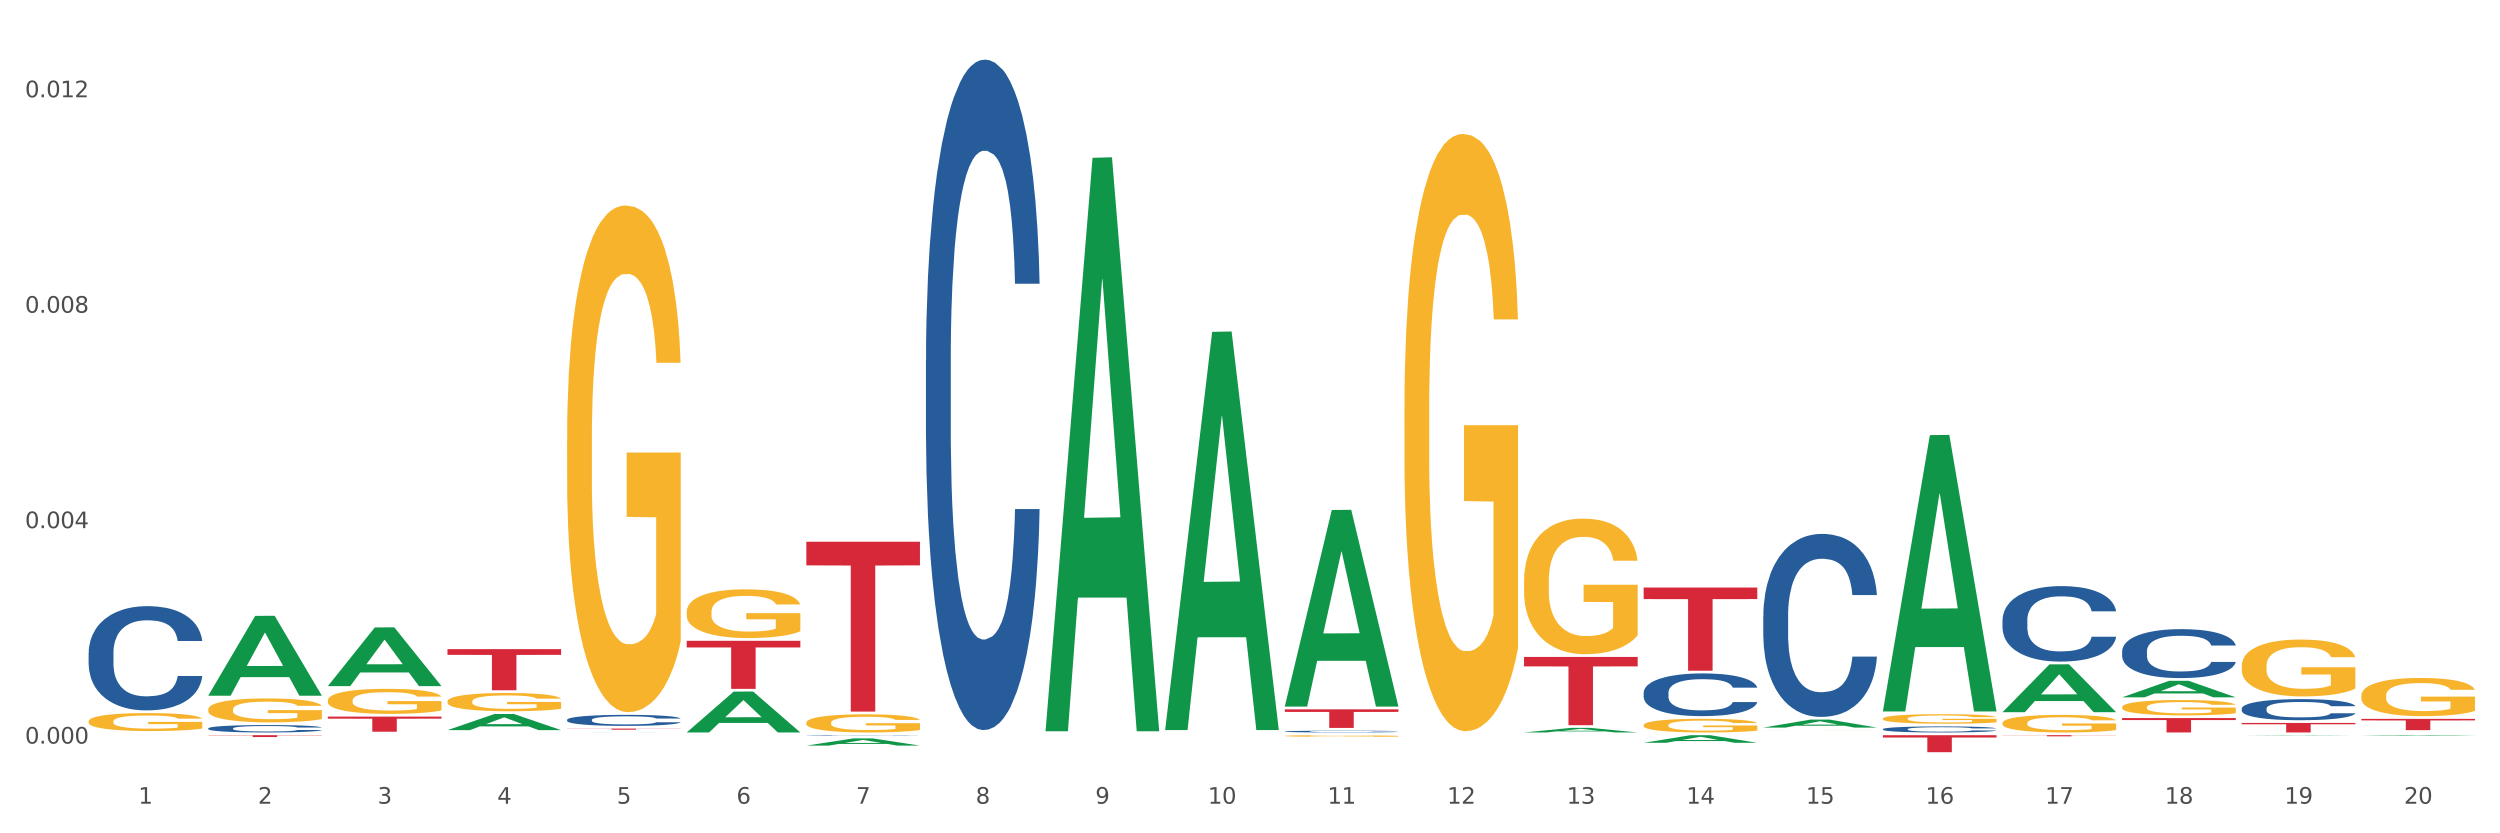
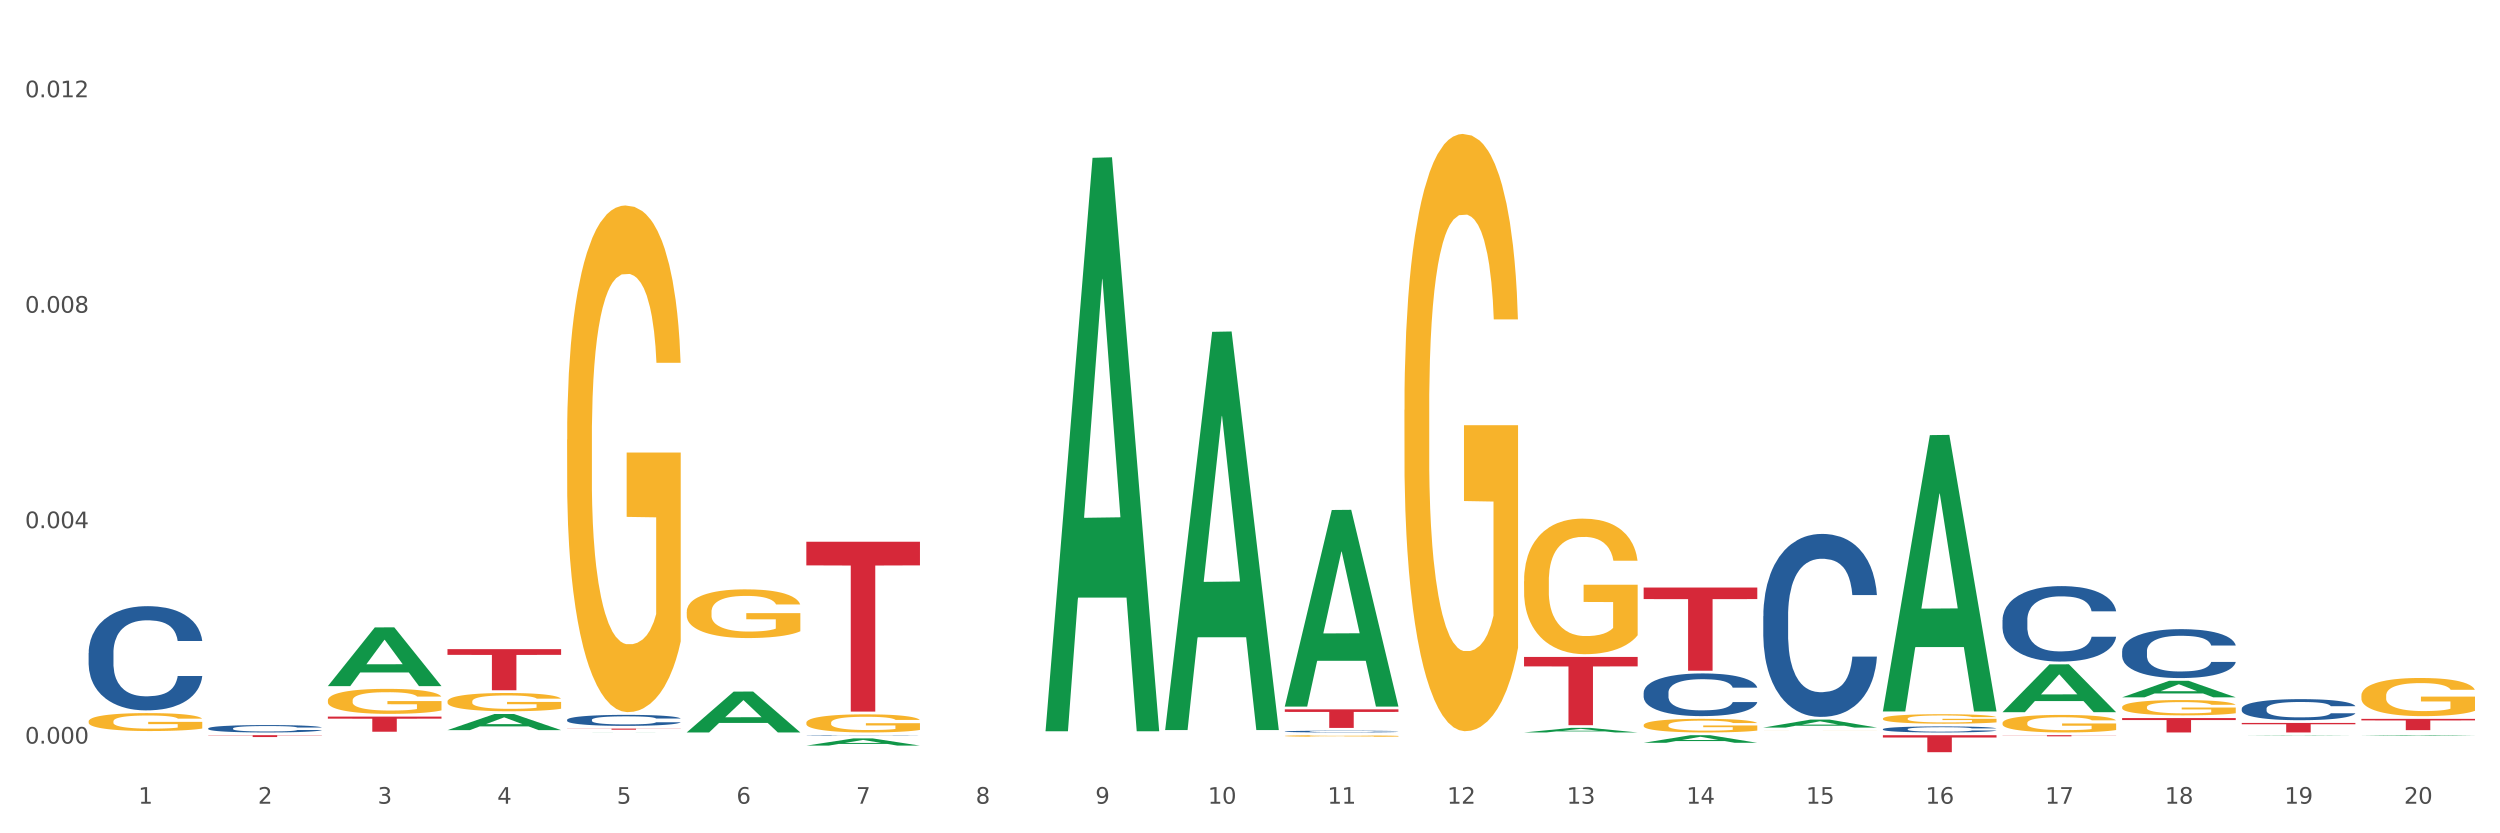
<svg xmlns="http://www.w3.org/2000/svg" xmlns:xlink="http://www.w3.org/1999/xlink" width="1080pt" height="360pt" viewBox="0 0 1080 360" version="1.1">
  <rect x="0" y="0" width="1080" height="360" fill="#333333" stroke="none" />
  <defs>
    <style type="text/css">*{stroke-linejoin: round; stroke-linecap: butt}</style>
  </defs>
  <g id="figure_1">
    <g id="patch_1">
      <path d="M 0 360  L 1080 360  L 1080 0  L 0 0  z " style="fill: #ffffff; stroke: #ffffff; stroke-linejoin: miter" />
    </g>
    <g id="axes_1">
      <g id="matplotlib.axis_1">
        <g id="xtick_1">
          <g id="text_1">
            <g style="fill: #4d4d4d" transform="translate(59.775 347.204) scale(0.096 -0.096)">
              <defs>
                <path id="DejaVuSans-31" d="M 794 531  L 1825 531  L 1825 4091  L 703 3866  L 703 4441  L 1819 4666  L 2450 4666  L 2450 531  L 3481 531  L 3481 0  L 794 0  L 794 531  z " transform="scale(0.016)" />
              </defs>
              <use xlink:href="#DejaVuSans-31" />
            </g>
          </g>
        </g>
        <g id="xtick_2">
          <g id="text_2">
            <g style="fill: #4d4d4d" transform="translate(111.45 347.204) scale(0.096 -0.096)">
              <defs>
                <path id="DejaVuSans-32" d="M 1228 531  L 3431 531  L 3431 0  L 469 0  L 469 531  Q 828 903 1448 1529  Q 2069 2156 2228 2338  Q 2531 2678 2651 2914  Q 2772 3150 2772 3378  Q 2772 3750 2511 3984  Q 2250 4219 1831 4219  Q 1534 4219 1204 4116  Q 875 4013 500 3803  L 500 4441  Q 881 4594 1212 4672  Q 1544 4750 1819 4750  Q 2544 4750 2975 4387  Q 3406 4025 3406 3419  Q 3406 3131 3298 2873  Q 3191 2616 2906 2266  Q 2828 2175 2409 1742  Q 1991 1309 1228 531  z " transform="scale(0.016)" />
              </defs>
              <use xlink:href="#DejaVuSans-32" />
            </g>
          </g>
        </g>
        <g id="xtick_3">
          <g id="text_3">
            <g style="fill: #4d4d4d" transform="translate(163.125 347.204) scale(0.096 -0.096)">
              <defs>
                <path id="DejaVuSans-33" d="M 2597 2516  Q 3050 2419 3304 2112  Q 3559 1806 3559 1356  Q 3559 666 3084 287  Q 2609 -91 1734 -91  Q 1441 -91 1130 -33  Q 819 25 488 141  L 488 750  Q 750 597 1062 519  Q 1375 441 1716 441  Q 2309 441 2620 675  Q 2931 909 2931 1356  Q 2931 1769 2642 2001  Q 2353 2234 1838 2234  L 1294 2234  L 1294 2753  L 1863 2753  Q 2328 2753 2575 2939  Q 2822 3125 2822 3475  Q 2822 3834 2567 4026  Q 2313 4219 1838 4219  Q 1578 4219 1281 4162  Q 984 4106 628 3988  L 628 4550  Q 988 4650 1302 4700  Q 1616 4750 1894 4750  Q 2613 4750 3031 4423  Q 3450 4097 3450 3541  Q 3450 3153 3228 2886  Q 3006 2619 2597 2516  z " transform="scale(0.016)" />
              </defs>
              <use xlink:href="#DejaVuSans-33" />
            </g>
          </g>
        </g>
        <g id="xtick_4">
          <g id="text_4">
            <g style="fill: #4d4d4d" transform="translate(214.8 347.204) scale(0.096 -0.096)">
              <defs>
                <path id="DejaVuSans-34" d="M 2419 4116  L 825 1625  L 2419 1625  L 2419 4116  z M 2253 4666  L 3047 4666  L 3047 1625  L 3713 1625  L 3713 1100  L 3047 1100  L 3047 0  L 2419 0  L 2419 1100  L 313 1100  L 313 1709  L 2253 4666  z " transform="scale(0.016)" />
              </defs>
              <use xlink:href="#DejaVuSans-34" />
            </g>
          </g>
        </g>
        <g id="xtick_5">
          <g id="text_5">
            <g style="fill: #4d4d4d" transform="translate(266.475 347.204) scale(0.096 -0.096)">
              <defs>
                <path id="DejaVuSans-35" d="M 691 4666  L 3169 4666  L 3169 4134  L 1269 4134  L 1269 2991  Q 1406 3038 1543 3061  Q 1681 3084 1819 3084  Q 2600 3084 3056 2656  Q 3513 2228 3513 1497  Q 3513 744 3044 326  Q 2575 -91 1722 -91  Q 1428 -91 1123 -41  Q 819 9 494 109  L 494 744  Q 775 591 1075 516  Q 1375 441 1709 441  Q 2250 441 2565 725  Q 2881 1009 2881 1497  Q 2881 1984 2565 2268  Q 2250 2553 1709 2553  Q 1456 2553 1204 2497  Q 953 2441 691 2322  L 691 4666  z " transform="scale(0.016)" />
              </defs>
              <use xlink:href="#DejaVuSans-35" />
            </g>
          </g>
        </g>
        <g id="xtick_6">
          <g id="text_6">
            <g style="fill: #4d4d4d" transform="translate(318.15 347.204) scale(0.096 -0.096)">
              <defs>
                <path id="DejaVuSans-36" d="M 2113 2584  Q 1688 2584 1439 2293  Q 1191 2003 1191 1497  Q 1191 994 1439 701  Q 1688 409 2113 409  Q 2538 409 2786 701  Q 3034 994 3034 1497  Q 3034 2003 2786 2293  Q 2538 2584 2113 2584  z M 3366 4563  L 3366 3988  Q 3128 4100 2886 4159  Q 2644 4219 2406 4219  Q 1781 4219 1451 3797  Q 1122 3375 1075 2522  Q 1259 2794 1537 2939  Q 1816 3084 2150 3084  Q 2853 3084 3261 2657  Q 3669 2231 3669 1497  Q 3669 778 3244 343  Q 2819 -91 2113 -91  Q 1303 -91 875 529  Q 447 1150 447 2328  Q 447 3434 972 4092  Q 1497 4750 2381 4750  Q 2619 4750 2861 4703  Q 3103 4656 3366 4563  z " transform="scale(0.016)" />
              </defs>
              <use xlink:href="#DejaVuSans-36" />
            </g>
          </g>
        </g>
        <g id="xtick_7">
          <g id="text_7">
            <g style="fill: #4d4d4d" transform="translate(369.825 347.204) scale(0.096 -0.096)">
              <defs>
                <path id="DejaVuSans-37" d="M 525 4666  L 3525 4666  L 3525 4397  L 1831 0  L 1172 0  L 2766 4134  L 525 4134  L 525 4666  z " transform="scale(0.016)" />
              </defs>
              <use xlink:href="#DejaVuSans-37" />
            </g>
          </g>
        </g>
        <g id="xtick_8">
          <g id="text_8">
            <g style="fill: #4d4d4d" transform="translate(421.5 347.204) scale(0.096 -0.096)">
              <defs>
                <path id="DejaVuSans-38" d="M 2034 2216  Q 1584 2216 1326 1975  Q 1069 1734 1069 1313  Q 1069 891 1326 650  Q 1584 409 2034 409  Q 2484 409 2743 651  Q 3003 894 3003 1313  Q 3003 1734 2745 1975  Q 2488 2216 2034 2216  z M 1403 2484  Q 997 2584 770 2862  Q 544 3141 544 3541  Q 544 4100 942 4425  Q 1341 4750 2034 4750  Q 2731 4750 3128 4425  Q 3525 4100 3525 3541  Q 3525 3141 3298 2862  Q 3072 2584 2669 2484  Q 3125 2378 3379 2068  Q 3634 1759 3634 1313  Q 3634 634 3220 271  Q 2806 -91 2034 -91  Q 1263 -91 848 271  Q 434 634 434 1313  Q 434 1759 690 2068  Q 947 2378 1403 2484  z M 1172 3481  Q 1172 3119 1398 2916  Q 1625 2713 2034 2713  Q 2441 2713 2670 2916  Q 2900 3119 2900 3481  Q 2900 3844 2670 4047  Q 2441 4250 2034 4250  Q 1625 4250 1398 4047  Q 1172 3844 1172 3481  z " transform="scale(0.016)" />
              </defs>
              <use xlink:href="#DejaVuSans-38" />
            </g>
          </g>
        </g>
        <g id="xtick_9">
          <g id="text_9">
            <g style="fill: #4d4d4d" transform="translate(473.175 347.204) scale(0.096 -0.096)">
              <defs>
                <path id="DejaVuSans-39" d="M 703 97  L 703 672  Q 941 559 1184 500  Q 1428 441 1663 441  Q 2288 441 2617 861  Q 2947 1281 2994 2138  Q 2813 1869 2534 1725  Q 2256 1581 1919 1581  Q 1219 1581 811 2004  Q 403 2428 403 3163  Q 403 3881 828 4315  Q 1253 4750 1959 4750  Q 2769 4750 3195 4129  Q 3622 3509 3622 2328  Q 3622 1225 3098 567  Q 2575 -91 1691 -91  Q 1453 -91 1209 -44  Q 966 3 703 97  z M 1959 2075  Q 2384 2075 2632 2365  Q 2881 2656 2881 3163  Q 2881 3666 2632 3958  Q 2384 4250 1959 4250  Q 1534 4250 1286 3958  Q 1038 3666 1038 3163  Q 1038 2656 1286 2365  Q 1534 2075 1959 2075  z " transform="scale(0.016)" />
              </defs>
              <use xlink:href="#DejaVuSans-39" />
            </g>
          </g>
        </g>
        <g id="xtick_10">
          <g id="text_10">
            <g style="fill: #4d4d4d" transform="translate(521.796 347.204) scale(0.096 -0.096)">
              <defs>
                <path id="DejaVuSans-30" d="M 2034 4250  Q 1547 4250 1301 3770  Q 1056 3291 1056 2328  Q 1056 1369 1301 889  Q 1547 409 2034 409  Q 2525 409 2770 889  Q 3016 1369 3016 2328  Q 3016 3291 2770 3770  Q 2525 4250 2034 4250  z M 2034 4750  Q 2819 4750 3233 4129  Q 3647 3509 3647 2328  Q 3647 1150 3233 529  Q 2819 -91 2034 -91  Q 1250 -91 836 529  Q 422 1150 422 2328  Q 422 3509 836 4129  Q 1250 4750 2034 4750  z " transform="scale(0.016)" />
              </defs>
              <use xlink:href="#DejaVuSans-31" />
              <use xlink:href="#DejaVuSans-30" transform="translate(63.623 0)" />
            </g>
          </g>
        </g>
        <g id="xtick_11">
          <g id="text_11">
            <g style="fill: #4d4d4d" transform="translate(573.471 347.204) scale(0.096 -0.096)">
              <use xlink:href="#DejaVuSans-31" />
              <use xlink:href="#DejaVuSans-31" transform="translate(63.623 0)" />
            </g>
          </g>
        </g>
        <g id="xtick_12">
          <g id="text_12">
            <g style="fill: #4d4d4d" transform="translate(625.146 347.204) scale(0.096 -0.096)">
              <use xlink:href="#DejaVuSans-31" />
              <use xlink:href="#DejaVuSans-32" transform="translate(63.623 0)" />
            </g>
          </g>
        </g>
        <g id="xtick_13">
          <g id="text_13">
            <g style="fill: #4d4d4d" transform="translate(676.821 347.204) scale(0.096 -0.096)">
              <use xlink:href="#DejaVuSans-31" />
              <use xlink:href="#DejaVuSans-33" transform="translate(63.623 0)" />
            </g>
          </g>
        </g>
        <g id="xtick_14">
          <g id="text_14">
            <g style="fill: #4d4d4d" transform="translate(728.496 347.204) scale(0.096 -0.096)">
              <use xlink:href="#DejaVuSans-31" />
              <use xlink:href="#DejaVuSans-34" transform="translate(63.623 0)" />
            </g>
          </g>
        </g>
        <g id="xtick_15">
          <g id="text_15">
            <g style="fill: #4d4d4d" transform="translate(780.171 347.204) scale(0.096 -0.096)">
              <use xlink:href="#DejaVuSans-31" />
              <use xlink:href="#DejaVuSans-35" transform="translate(63.623 0)" />
            </g>
          </g>
        </g>
        <g id="xtick_16">
          <g id="text_16">
            <g style="fill: #4d4d4d" transform="translate(831.846 347.204) scale(0.096 -0.096)">
              <use xlink:href="#DejaVuSans-31" />
              <use xlink:href="#DejaVuSans-36" transform="translate(63.623 0)" />
            </g>
          </g>
        </g>
        <g id="xtick_17">
          <g id="text_17">
            <g style="fill: #4d4d4d" transform="translate(883.521 347.204) scale(0.096 -0.096)">
              <use xlink:href="#DejaVuSans-31" />
              <use xlink:href="#DejaVuSans-37" transform="translate(63.623 0)" />
            </g>
          </g>
        </g>
        <g id="xtick_18">
          <g id="text_18">
            <g style="fill: #4d4d4d" transform="translate(935.196 347.204) scale(0.096 -0.096)">
              <use xlink:href="#DejaVuSans-31" />
              <use xlink:href="#DejaVuSans-38" transform="translate(63.623 0)" />
            </g>
          </g>
        </g>
        <g id="xtick_19">
          <g id="text_19">
            <g style="fill: #4d4d4d" transform="translate(986.871 347.204) scale(0.096 -0.096)">
              <use xlink:href="#DejaVuSans-31" />
              <use xlink:href="#DejaVuSans-39" transform="translate(63.623 0)" />
            </g>
          </g>
        </g>
        <g id="xtick_20">
          <g id="text_20">
            <g style="fill: #4d4d4d" transform="translate(1038.546 347.204) scale(0.096 -0.096)">
              <use xlink:href="#DejaVuSans-32" />
              <use xlink:href="#DejaVuSans-30" transform="translate(63.623 0)" />
            </g>
          </g>
        </g>
        <g id="xtick_21" />
        <g id="xtick_22" />
        <g id="xtick_23" />
        <g id="xtick_24" />
        <g id="xtick_25" />
        <g id="xtick_26" />
        <g id="xtick_27" />
        <g id="xtick_28" />
        <g id="xtick_29" />
        <g id="xtick_30" />
        <g id="xtick_31" />
        <g id="xtick_32" />
        <g id="xtick_33" />
        <g id="xtick_34" />
        <g id="xtick_35" />
        <g id="xtick_36" />
        <g id="xtick_37" />
        <g id="xtick_38" />
        <g id="xtick_39" />
      </g>
      <g id="matplotlib.axis_2">
        <g id="ytick_1">
          <g id="text_21">
            <g style="fill: #4d4d4d" transform="translate(10.8 321.239) scale(0.096 -0.096)">
              <defs>
                <path id="DejaVuSans-2e" d="M 684 794  L 1344 794  L 1344 0  L 684 0  L 684 794  z " transform="scale(0.016)" />
              </defs>
              <use xlink:href="#DejaVuSans-30" />
              <use xlink:href="#DejaVuSans-2e" transform="translate(63.623 0)" />
              <use xlink:href="#DejaVuSans-30" transform="translate(95.41 0)" />
              <use xlink:href="#DejaVuSans-30" transform="translate(159.033 0)" />
              <use xlink:href="#DejaVuSans-30" transform="translate(222.656 0)" />
            </g>
          </g>
        </g>
        <g id="ytick_2">
          <g id="text_22">
            <g style="fill: #4d4d4d" transform="translate(10.8 228.167) scale(0.096 -0.096)">
              <use xlink:href="#DejaVuSans-30" />
              <use xlink:href="#DejaVuSans-2e" transform="translate(63.623 0)" />
              <use xlink:href="#DejaVuSans-30" transform="translate(95.41 0)" />
              <use xlink:href="#DejaVuSans-30" transform="translate(159.033 0)" />
              <use xlink:href="#DejaVuSans-34" transform="translate(222.656 0)" />
            </g>
          </g>
        </g>
        <g id="ytick_3">
          <g id="text_23">
            <g style="fill: #4d4d4d" transform="translate(10.8 135.095) scale(0.096 -0.096)">
              <use xlink:href="#DejaVuSans-30" />
              <use xlink:href="#DejaVuSans-2e" transform="translate(63.623 0)" />
              <use xlink:href="#DejaVuSans-30" transform="translate(95.41 0)" />
              <use xlink:href="#DejaVuSans-30" transform="translate(159.033 0)" />
              <use xlink:href="#DejaVuSans-38" transform="translate(222.656 0)" />
            </g>
          </g>
        </g>
        <g id="ytick_4">
          <g id="text_24">
            <g style="fill: #4d4d4d" transform="translate(10.8 42.023) scale(0.096 -0.096)">
              <use xlink:href="#DejaVuSans-30" />
              <use xlink:href="#DejaVuSans-2e" transform="translate(63.623 0)" />
              <use xlink:href="#DejaVuSans-30" transform="translate(95.41 0)" />
              <use xlink:href="#DejaVuSans-31" transform="translate(159.033 0)" />
              <use xlink:href="#DejaVuSans-32" transform="translate(222.656 0)" />
            </g>
          </g>
        </g>
        <g id="ytick_5" />
        <g id="ytick_6" />
        <g id="ytick_7" />
      </g>
      <g id="PolyCollection_1">
-         <path d="M 89.958 300.496  L 90.009 300.464  L 110.252 266.055  L 118.654 266.022  L 139.049 300.561  L 129.332 300.561  L 124.929 292.518  L 104.027 292.518  L 103.876 292.648  L 99.624 300.561  L 89.958 300.561  L 89.958 300.496  L 106.659 287.718  L 122.298 287.686  L 114.554 273.384  L 114.453 273.319  L 114.352 273.417  L 106.609 287.686  L 106.659 287.718  L 89.958 300.496  z " clip-path="url(#pe7b196280a)" style="fill: #109648" />
        <path d="M 141.633 296.366  L 141.684 296.342  L 161.928 271.033  L 170.329 271.01  L 190.724 296.414  L 181.007 296.414  L 176.604 290.498  L 155.703 290.498  L 155.551 290.593  L 151.3 296.414  L 141.633 296.414  L 141.633 296.366  L 158.334 286.968  L 173.973 286.944  L 166.229 276.424  L 166.128 276.377  L 166.027 276.448  L 158.284 286.944  L 158.334 286.968  L 141.633 296.366  z " clip-path="url(#pe7b196280a)" style="fill: #109648" />
        <path d="M 193.308 315.406  L 193.359 315.4  L 213.603 308.442  L 222.004 308.436  L 242.399 315.419  L 232.682 315.419  L 228.279 313.793  L 207.378 313.793  L 207.226 313.819  L 202.975 315.419  L 193.308 315.419  L 193.308 315.406  L 210.009 312.823  L 225.648 312.816  L 217.904 309.924  L 217.803 309.911  L 217.702 309.931  L 209.959 312.816  L 210.009 312.823  L 193.308 315.406  z " clip-path="url(#pe7b196280a)" style="fill: #109648" />
        <path d="M 244.983 316.424  L 245.034 316.424  L 265.278 316.4  L 273.679 316.4  L 294.074 316.424  L 284.357 316.424  L 279.954 316.419  L 259.053 316.419  L 258.901 316.419  L 254.65 316.424  L 244.983 316.424  L 244.983 316.424  L 261.684 316.415  L 277.323 316.415  L 269.579 316.405  L 269.478 316.405  L 269.377 316.406  L 261.634 316.415  L 261.684 316.415  L 244.983 316.424  z " clip-path="url(#pe7b196280a)" style="fill: #109648" />
        <path d="M 348.333 317.697  L 348.391 317.696  L 348.391 317.69  L 348.565 317.682  L 349.204 317.667  L 350.016 317.656  L 351.409 317.643  L 352.163 317.637  L 353.15 317.631  L 355.18 317.621  L 357.502 317.613  L 359.126 317.608  L 360.345 317.605  L 363.072 317.6  L 364.639 317.597  L 366.264 317.595  L 367.656 317.594  L 369.977 317.593  L 371.834 317.592  L 373.981 317.592  L 375.78 317.592  L 378.159 317.593  L 381.641 317.595  L 382.976 317.597  L 384.775 317.599  L 386.631 317.603  L 388.14 317.606  L 389.881 317.611  L 391.68 317.618  L 393.421 317.626  L 394.639 317.633  L 395.626 317.641  L 396.496 317.651  L 397.134 317.661  L 397.425 317.67  L 386.805 317.67  L 386.515 317.662  L 385.935 317.653  L 385.355 317.648  L 384.716 317.643  L 383.73 317.638  L 382.86 317.634  L 381.409 317.63  L 380.074 317.628  L 378.972 317.626  L 377.637 317.625  L 374.794 317.624  L 372.763 317.624  L 371.486 317.624  L 369.919 317.625  L 368.585 317.626  L 367.018 317.629  L 365.8 317.632  L 364.581 317.635  L 363.885 317.638  L 362.84 317.643  L 362.144 317.647  L 361.215 317.653  L 360.693 317.658  L 359.765 317.67  L 359.358 317.679  L 359.184 317.685  L 359.068 317.692  L 359.068 317.725  L 359.416 317.74  L 359.707 317.746  L 360.171 317.754  L 361.041 317.763  L 362.318 317.772  L 363.652 317.779  L 364.755 317.783  L 365.8 317.786  L 366.844 317.788  L 368.121 317.79  L 369.165 317.791  L 370.732 317.793  L 372.589 317.793  L 374.039 317.793  L 376.999 317.792  L 378.333 317.791  L 379.61 317.79  L 381.003 317.787  L 382.105 317.785  L 382.744 317.783  L 383.788 317.779  L 384.6 317.775  L 385.297 317.77  L 385.761 317.766  L 386.283 317.759  L 386.689 317.752  L 386.805 317.748  L 397.425 317.748  L 397.192 317.756  L 396.786 317.763  L 395.974 317.773  L 395.336 317.779  L 394.349 317.786  L 393.305 317.792  L 391.854 317.799  L 390.519 317.803  L 389.127 317.808  L 387.618 317.811  L 384.891 317.817  L 383.904 317.818  L 381.815 317.821  L 380.19 317.822  L 377.811 317.824  L 375.374 317.825  L 372.821 317.825  L 370.558 317.824  L 368.063 317.823  L 366.496 317.822  L 364.755 317.82  L 362.724 317.817  L 360.809 317.813  L 359.01 317.809  L 357.327 317.804  L 355.761 317.799  L 353.73 317.79  L 352.221 317.781  L 351.119 317.772  L 350.364 317.765  L 349.61 317.756  L 349.204 317.75  L 348.565 317.735  L 348.333 317.721  L 348.333 317.697  z " clip-path="url(#pe7b196280a)" style="fill: #255c99" />
        <path d="M 244.983 310.958  L 245.041 310.954  L 245.041 310.832  L 245.215 310.667  L 245.854 310.362  L 246.666 310.132  L 248.059 309.862  L 248.813 309.749  L 249.799 309.623  L 251.83 309.418  L 254.151 309.244  L 255.776 309.149  L 256.995 309.088  L 259.722 308.979  L 261.289 308.931  L 262.914 308.892  L 264.306 308.866  L 266.627 308.836  L 268.484 308.823  L 270.631 308.818  L 272.43 308.823  L 274.809 308.84  L 278.291 308.892  L 279.626 308.923  L 281.424 308.975  L 283.281 309.044  L 284.79 309.114  L 286.531 309.214  L 288.33 309.345  L 290.071 309.51  L 291.289 309.662  L 292.276 309.823  L 293.146 310.019  L 293.784 310.232  L 294.074 310.41  L 283.455 310.41  L 283.165 310.249  L 282.585 310.075  L 282.005 309.958  L 281.366 309.862  L 280.38 309.753  L 279.51 309.684  L 278.059 309.601  L 276.724 309.549  L 275.622 309.519  L 274.287 309.492  L 271.444 309.466  L 269.413 309.466  L 268.136 309.475  L 266.569 309.497  L 265.235 309.527  L 263.668 309.579  L 262.449 309.636  L 261.231 309.71  L 260.535 309.762  L 259.49 309.858  L 258.794 309.936  L 257.865 310.071  L 257.343 310.167  L 256.415 310.415  L 256.008 310.597  L 255.834 310.724  L 255.718 310.863  L 255.718 311.541  L 256.066 311.846  L 256.357 311.976  L 256.821 312.124  L 257.691 312.316  L 258.968 312.503  L 260.302 312.638  L 261.405 312.72  L 262.449 312.781  L 263.494 312.829  L 264.771 312.872  L 265.815 312.899  L 267.382 312.925  L 269.239 312.938  L 270.689 312.938  L 273.649 312.916  L 274.983 312.894  L 276.26 312.864  L 277.653 312.816  L 278.755 312.764  L 279.393 312.725  L 280.438 312.642  L 281.25 312.555  L 281.947 312.455  L 282.411 312.368  L 282.933 312.237  L 283.339 312.089  L 283.455 312.011  L 294.074 312.011  L 293.842 312.168  L 293.436 312.32  L 292.624 312.524  L 291.985 312.642  L 290.999 312.785  L 289.954 312.907  L 288.504 313.042  L 287.169 313.142  L 285.776 313.229  L 284.268 313.308  L 281.54 313.416  L 280.554 313.447  L 278.465 313.499  L 276.84 313.529  L 274.461 313.56  L 272.024 313.577  L 269.471 313.582  L 267.208 313.573  L 264.713 313.547  L 263.146 313.521  L 261.405 313.482  L 259.374 313.421  L 257.459 313.347  L 255.66 313.26  L 253.977 313.16  L 252.411 313.047  L 250.38 312.859  L 248.871 312.677  L 247.768 312.507  L 247.014 312.364  L 246.26 312.181  L 245.854 312.055  L 245.215 311.75  L 244.983 311.467  L 244.983 310.958  z " clip-path="url(#pe7b196280a)" style="fill: #255c99" />
-         <path d="M 89.958 314.661  L 90.016 314.658  L 90.016 314.576  L 90.19 314.465  L 90.828 314.26  L 91.641 314.105  L 93.033 313.924  L 93.788 313.848  L 94.774 313.763  L 96.805 313.625  L 99.126 313.508  L 100.751 313.444  L 101.97 313.403  L 104.697 313.33  L 106.264 313.298  L 107.889 313.271  L 109.281 313.254  L 111.602 313.233  L 113.459 313.224  L 115.606 313.222  L 117.405 313.224  L 119.784 313.236  L 123.266 313.271  L 124.6 313.292  L 126.399 313.327  L 128.256 313.374  L 129.765 313.42  L 131.506 313.488  L 133.305 313.576  L 135.045 313.687  L 136.264 313.789  L 137.25 313.897  L 138.121 314.029  L 138.759 314.172  L 139.049 314.292  L 128.43 314.292  L 128.14 314.184  L 127.56 314.067  L 126.98 313.988  L 126.341 313.924  L 125.355 313.85  L 124.484 313.804  L 123.034 313.748  L 121.699 313.713  L 120.597 313.693  L 119.262 313.675  L 116.419 313.657  L 114.388 313.657  L 113.111 313.663  L 111.544 313.678  L 110.21 313.698  L 108.643 313.733  L 107.424 313.771  L 106.206 313.821  L 105.509 313.856  L 104.465 313.921  L 103.769 313.973  L 102.84 314.064  L 102.318 314.128  L 101.389 314.295  L 100.983 314.418  L 100.809 314.503  L 100.693 314.596  L 100.693 315.053  L 101.041 315.257  L 101.331 315.345  L 101.796 315.445  L 102.666 315.573  L 103.943 315.699  L 105.277 315.79  L 106.38 315.845  L 107.424 315.886  L 108.469 315.918  L 109.745 315.948  L 110.79 315.965  L 112.357 315.983  L 114.214 315.992  L 115.664 315.992  L 118.624 315.977  L 119.958 315.962  L 121.235 315.942  L 122.628 315.91  L 123.73 315.875  L 124.368 315.848  L 125.413 315.793  L 126.225 315.734  L 126.922 315.667  L 127.386 315.608  L 127.908 315.521  L 128.314 315.421  L 128.43 315.369  L 139.049 315.369  L 138.817 315.474  L 138.411 315.576  L 137.599 315.714  L 136.96 315.793  L 135.974 315.889  L 134.929 315.971  L 133.479 316.062  L 132.144 316.129  L 130.751 316.188  L 129.243 316.24  L 126.515 316.313  L 125.529 316.334  L 123.44 316.369  L 121.815 316.389  L 119.436 316.41  L 116.999 316.422  L 114.446 316.424  L 112.183 316.419  L 109.687 316.401  L 108.121 316.384  L 106.38 316.357  L 104.349 316.316  L 102.434 316.267  L 100.635 316.208  L 98.952 316.141  L 97.386 316.065  L 95.355 315.939  L 93.846 315.816  L 92.743 315.702  L 91.989 315.605  L 91.235 315.483  L 90.828 315.398  L 90.19 315.193  L 89.958 315.003  L 89.958 314.661  z " clip-path="url(#pe7b196280a)" style="fill: #255c99" />
+         <path d="M 89.958 314.661  L 90.016 314.658  L 90.016 314.576  L 90.19 314.465  L 90.828 314.26  L 91.641 314.105  L 93.033 313.924  L 93.788 313.848  L 94.774 313.763  L 96.805 313.625  L 100.751 313.444  L 101.97 313.403  L 104.697 313.33  L 106.264 313.298  L 107.889 313.271  L 109.281 313.254  L 111.602 313.233  L 113.459 313.224  L 115.606 313.222  L 117.405 313.224  L 119.784 313.236  L 123.266 313.271  L 124.6 313.292  L 126.399 313.327  L 128.256 313.374  L 129.765 313.42  L 131.506 313.488  L 133.305 313.576  L 135.045 313.687  L 136.264 313.789  L 137.25 313.897  L 138.121 314.029  L 138.759 314.172  L 139.049 314.292  L 128.43 314.292  L 128.14 314.184  L 127.56 314.067  L 126.98 313.988  L 126.341 313.924  L 125.355 313.85  L 124.484 313.804  L 123.034 313.748  L 121.699 313.713  L 120.597 313.693  L 119.262 313.675  L 116.419 313.657  L 114.388 313.657  L 113.111 313.663  L 111.544 313.678  L 110.21 313.698  L 108.643 313.733  L 107.424 313.771  L 106.206 313.821  L 105.509 313.856  L 104.465 313.921  L 103.769 313.973  L 102.84 314.064  L 102.318 314.128  L 101.389 314.295  L 100.983 314.418  L 100.809 314.503  L 100.693 314.596  L 100.693 315.053  L 101.041 315.257  L 101.331 315.345  L 101.796 315.445  L 102.666 315.573  L 103.943 315.699  L 105.277 315.79  L 106.38 315.845  L 107.424 315.886  L 108.469 315.918  L 109.745 315.948  L 110.79 315.965  L 112.357 315.983  L 114.214 315.992  L 115.664 315.992  L 118.624 315.977  L 119.958 315.962  L 121.235 315.942  L 122.628 315.91  L 123.73 315.875  L 124.368 315.848  L 125.413 315.793  L 126.225 315.734  L 126.922 315.667  L 127.386 315.608  L 127.908 315.521  L 128.314 315.421  L 128.43 315.369  L 139.049 315.369  L 138.817 315.474  L 138.411 315.576  L 137.599 315.714  L 136.96 315.793  L 135.974 315.889  L 134.929 315.971  L 133.479 316.062  L 132.144 316.129  L 130.751 316.188  L 129.243 316.24  L 126.515 316.313  L 125.529 316.334  L 123.44 316.369  L 121.815 316.389  L 119.436 316.41  L 116.999 316.422  L 114.446 316.424  L 112.183 316.419  L 109.687 316.401  L 108.121 316.384  L 106.38 316.357  L 104.349 316.316  L 102.434 316.267  L 100.635 316.208  L 98.952 316.141  L 97.386 316.065  L 95.355 315.939  L 93.846 315.816  L 92.743 315.702  L 91.989 315.605  L 91.235 315.483  L 90.828 315.398  L 90.19 315.193  L 89.958 315.003  L 89.958 314.661  z " clip-path="url(#pe7b196280a)" style="fill: #255c99" />
        <path d="M 38.283 282.092  L 38.341 282.051  L 38.341 280.9  L 38.515 279.337  L 39.153 276.458  L 39.966 274.279  L 41.358 271.729  L 42.113 270.66  L 43.099 269.468  L 45.13 267.535  L 47.451 265.89  L 49.076 264.985  L 50.295 264.41  L 53.022 263.382  L 54.589 262.929  L 56.214 262.559  L 57.606 262.312  L 59.927 262.025  L 61.784 261.901  L 63.931 261.86  L 65.73 261.901  L 68.109 262.066  L 71.591 262.559  L 72.925 262.847  L 74.724 263.34  L 76.581 263.998  L 78.09 264.656  L 79.831 265.602  L 81.63 266.836  L 83.37 268.399  L 84.589 269.838  L 85.575 271.359  L 86.446 273.21  L 87.084 275.225  L 87.374 276.911  L 76.755 276.911  L 76.465 275.389  L 75.885 273.744  L 75.305 272.634  L 74.666 271.729  L 73.68 270.701  L 72.809 270.043  L 71.359 269.262  L 70.024 268.769  L 68.922 268.481  L 67.587 268.234  L 64.744 267.987  L 62.713 267.987  L 61.436 268.07  L 59.869 268.275  L 58.535 268.563  L 56.968 269.056  L 55.749 269.591  L 54.531 270.29  L 53.834 270.784  L 52.79 271.688  L 52.094 272.428  L 51.165 273.703  L 50.643 274.608  L 49.714 276.952  L 49.308 278.679  L 49.134 279.872  L 49.018 281.187  L 49.018 287.603  L 49.366 290.481  L 49.656 291.715  L 50.121 293.113  L 50.991 294.922  L 52.268 296.69  L 53.602 297.965  L 54.705 298.747  L 55.749 299.322  L 56.794 299.775  L 58.07 300.186  L 59.115 300.433  L 60.682 300.679  L 62.539 300.803  L 63.989 300.803  L 66.949 300.597  L 68.283 300.391  L 69.56 300.104  L 70.952 299.651  L 72.055 299.158  L 72.693 298.788  L 73.738 298.006  L 74.55 297.184  L 75.247 296.238  L 75.711 295.416  L 76.233 294.182  L 76.639 292.784  L 76.755 292.044  L 87.374 292.044  L 87.142 293.524  L 86.736 294.963  L 85.924 296.896  L 85.285 298.006  L 84.299 299.363  L 83.254 300.515  L 81.804 301.79  L 80.469 302.735  L 79.076 303.558  L 77.568 304.298  L 74.84 305.326  L 73.854 305.614  L 71.765 306.107  L 70.14 306.395  L 67.761 306.683  L 65.324 306.848  L 62.771 306.889  L 60.508 306.807  L 58.012 306.56  L 56.446 306.313  L 54.705 305.943  L 52.674 305.367  L 50.759 304.668  L 48.96 303.846  L 47.277 302.9  L 45.711 301.831  L 43.68 300.063  L 42.171 298.335  L 41.068 296.732  L 40.314 295.375  L 39.56 293.647  L 39.153 292.455  L 38.515 289.576  L 38.283 286.903  L 38.283 282.092  z " clip-path="url(#pe7b196280a)" style="fill: #255c99" />
        <path d="M 710.058 299.205  L 710.117 299.188  L 710.117 298.717  L 710.291 298.077  L 710.929 296.897  L 711.741 296.004  L 713.134 294.96  L 713.888 294.522  L 714.875 294.033  L 716.906 293.242  L 719.227 292.568  L 720.852 292.197  L 722.07 291.961  L 724.797 291.54  L 726.364 291.355  L 727.989 291.203  L 729.382 291.102  L 731.703 290.984  L 733.56 290.934  L 735.707 290.917  L 737.506 290.934  L 739.885 291.001  L 743.366 291.203  L 744.701 291.321  L 746.5 291.523  L 748.357 291.793  L 749.865 292.062  L 751.606 292.45  L 753.405 292.955  L 755.146 293.595  L 756.364 294.185  L 757.351 294.808  L 758.221 295.566  L 758.86 296.392  L 759.15 297.083  L 748.531 297.083  L 748.241 296.459  L 747.66 295.785  L 747.08 295.331  L 746.442 294.96  L 745.455 294.539  L 744.585 294.269  L 743.134 293.949  L 741.8 293.747  L 740.697 293.629  L 739.362 293.528  L 736.519 293.427  L 734.488 293.427  L 733.211 293.461  L 731.645 293.545  L 730.31 293.663  L 728.743 293.865  L 727.525 294.084  L 726.306 294.37  L 725.61 294.572  L 724.565 294.943  L 723.869 295.246  L 722.941 295.769  L 722.418 296.139  L 721.49 297.099  L 721.084 297.807  L 720.91 298.296  L 720.794 298.835  L 720.794 301.463  L 721.142 302.642  L 721.432 303.147  L 721.896 303.72  L 722.767 304.461  L 724.043 305.186  L 725.378 305.708  L 726.48 306.028  L 727.525 306.264  L 728.569 306.449  L 729.846 306.618  L 730.89 306.719  L 732.457 306.82  L 734.314 306.87  L 735.765 306.87  L 738.724 306.786  L 740.059 306.702  L 741.335 306.584  L 742.728 306.399  L 743.831 306.197  L 744.469 306.045  L 745.513 305.725  L 746.326 305.388  L 747.022 305  L 747.486 304.664  L 748.008 304.158  L 748.415 303.585  L 748.531 303.282  L 759.15 303.282  L 758.918 303.889  L 758.511 304.478  L 757.699 305.27  L 757.061 305.725  L 756.074 306.281  L 755.03 306.753  L 753.579 307.275  L 752.244 307.662  L 750.852 307.999  L 749.343 308.302  L 746.616 308.724  L 745.629 308.842  L 743.54 309.044  L 741.916 309.162  L 739.536 309.28  L 737.099 309.347  L 734.546 309.364  L 732.283 309.33  L 729.788 309.229  L 728.221 309.128  L 726.48 308.976  L 724.449 308.74  L 722.534 308.454  L 720.736 308.117  L 719.053 307.73  L 717.486 307.292  L 715.455 306.567  L 713.946 305.86  L 712.844 305.203  L 712.089 304.647  L 711.335 303.939  L 710.929 303.451  L 710.291 302.271  L 710.058 301.176  L 710.058 299.205  z " clip-path="url(#pe7b196280a)" style="fill: #255c99" />
        <path d="M 761.734 266.169  L 761.792 266.097  L 761.792 264.076  L 761.966 261.332  L 762.604 256.278  L 763.416 252.451  L 764.809 247.975  L 765.563 246.098  L 766.55 244.004  L 768.581 240.611  L 770.902 237.723  L 772.527 236.134  L 773.745 235.124  L 776.473 233.319  L 778.039 232.524  L 779.664 231.875  L 781.057 231.441  L 783.378 230.936  L 785.235 230.719  L 787.382 230.647  L 789.181 230.719  L 791.56 231.008  L 795.041 231.875  L 796.376 232.38  L 798.175 233.246  L 800.032 234.402  L 801.54 235.557  L 803.281 237.217  L 805.08 239.383  L 806.821 242.127  L 808.039 244.654  L 809.026 247.325  L 809.896 250.574  L 810.535 254.112  L 810.825 257.072  L 800.206 257.072  L 799.916 254.401  L 799.335 251.513  L 798.755 249.564  L 798.117 247.975  L 797.13 246.17  L 796.26 245.015  L 794.809 243.643  L 793.475 242.777  L 792.372 242.271  L 791.037 241.838  L 788.194 241.405  L 786.163 241.405  L 784.887 241.549  L 783.32 241.91  L 781.985 242.416  L 780.418 243.282  L 779.2 244.221  L 777.981 245.448  L 777.285 246.315  L 776.24 247.903  L 775.544 249.203  L 774.616 251.441  L 774.093 253.029  L 773.165 257.144  L 772.759 260.177  L 772.585 262.271  L 772.469 264.581  L 772.469 275.844  L 772.817 280.898  L 773.107 283.064  L 773.571 285.519  L 774.442 288.696  L 775.718 291.8  L 777.053 294.039  L 778.155 295.41  L 779.2 296.421  L 780.244 297.215  L 781.521 297.937  L 782.565 298.37  L 784.132 298.804  L 785.989 299.02  L 787.44 299.02  L 790.399 298.659  L 791.734 298.298  L 793.01 297.793  L 794.403 296.999  L 795.506 296.132  L 796.144 295.483  L 797.188 294.111  L 798.001 292.667  L 798.697 291.006  L 799.161 289.562  L 799.684 287.396  L 800.09 284.941  L 800.206 283.642  L 810.825 283.642  L 810.593 286.241  L 810.187 288.768  L 809.374 292.161  L 808.736 294.111  L 807.749 296.493  L 806.705 298.515  L 805.254 300.753  L 803.92 302.414  L 802.527 303.858  L 801.018 305.157  L 798.291 306.962  L 797.304 307.468  L 795.215 308.334  L 793.591 308.839  L 791.212 309.345  L 788.774 309.634  L 786.221 309.706  L 783.958 309.561  L 781.463 309.128  L 779.896 308.695  L 778.155 308.045  L 776.124 307.034  L 774.209 305.807  L 772.411 304.363  L 770.728 302.702  L 769.161 300.825  L 767.13 297.721  L 765.621 294.688  L 764.519 291.873  L 763.764 289.49  L 763.01 286.458  L 762.604 284.364  L 761.966 279.31  L 761.734 274.617  L 761.734 266.169  z " clip-path="url(#pe7b196280a)" style="fill: #255c99" />
        <path d="M 813.409 314.983  L 813.467 314.981  L 813.467 314.914  L 813.641 314.823  L 814.279 314.656  L 815.091 314.529  L 816.484 314.381  L 817.238 314.319  L 818.225 314.249  L 820.256 314.137  L 822.577 314.041  L 824.202 313.989  L 825.42 313.955  L 828.148 313.895  L 829.714 313.869  L 831.339 313.848  L 832.732 313.833  L 835.053 313.817  L 836.91 313.809  L 839.057 313.807  L 840.856 313.809  L 843.235 313.819  L 846.716 313.848  L 848.051 313.864  L 849.85 313.893  L 851.707 313.931  L 853.215 313.97  L 854.956 314.025  L 856.755 314.096  L 858.496 314.187  L 859.715 314.271  L 860.701 314.359  L 861.571 314.467  L 862.21 314.584  L 862.5 314.682  L 851.881 314.682  L 851.591 314.593  L 851.01 314.498  L 850.43 314.433  L 849.792 314.381  L 848.805 314.321  L 847.935 314.283  L 846.484 314.237  L 845.15 314.209  L 844.047 314.192  L 842.712 314.178  L 839.869 314.163  L 837.838 314.163  L 836.562 314.168  L 834.995 314.18  L 833.66 314.197  L 832.093 314.225  L 830.875 314.256  L 829.656 314.297  L 828.96 314.326  L 827.915 314.378  L 827.219 314.421  L 826.291 314.495  L 825.768 314.548  L 824.84 314.684  L 824.434 314.785  L 824.26 314.854  L 824.144 314.93  L 824.144 315.303  L 824.492 315.471  L 824.782 315.542  L 825.246 315.624  L 826.117 315.729  L 827.393 315.832  L 828.728 315.906  L 829.83 315.951  L 830.875 315.985  L 831.919 316.011  L 833.196 316.035  L 834.24 316.049  L 835.807 316.064  L 837.664 316.071  L 839.115 316.071  L 842.074 316.059  L 843.409 316.047  L 844.685 316.03  L 846.078 316.004  L 847.181 315.975  L 847.819 315.954  L 848.863 315.908  L 849.676 315.86  L 850.372 315.805  L 850.836 315.758  L 851.359 315.686  L 851.765 315.605  L 851.881 315.562  L 862.5 315.562  L 862.268 315.648  L 861.862 315.731  L 861.049 315.844  L 860.411 315.908  L 859.424 315.987  L 858.38 316.054  L 856.929 316.128  L 855.595 316.183  L 854.202 316.231  L 852.693 316.274  L 849.966 316.334  L 848.979 316.35  L 846.89 316.379  L 845.266 316.396  L 842.887 316.413  L 840.449 316.422  L 837.896 316.424  L 835.633 316.42  L 833.138 316.405  L 831.571 316.391  L 829.83 316.369  L 827.799 316.336  L 825.884 316.295  L 824.086 316.248  L 822.403 316.193  L 820.836 316.13  L 818.805 316.028  L 817.296 315.927  L 816.194 315.834  L 815.44 315.755  L 814.685 315.655  L 814.279 315.585  L 813.641 315.418  L 813.409 315.263  L 813.409 314.983  z " clip-path="url(#pe7b196280a)" style="fill: #255c99" />
        <path d="M 865.084 267.847  L 865.142 267.817  L 865.142 266.983  L 865.316 265.852  L 865.954 263.767  L 866.766 262.188  L 868.159 260.341  L 868.913 259.567  L 869.9 258.703  L 871.931 257.304  L 874.252 256.112  L 875.877 255.457  L 877.095 255.04  L 879.823 254.295  L 881.389 253.968  L 883.014 253.7  L 884.407 253.521  L 886.728 253.312  L 888.585 253.223  L 890.732 253.193  L 892.531 253.223  L 894.91 253.342  L 898.391 253.7  L 899.726 253.908  L 901.525 254.266  L 903.382 254.742  L 904.89 255.219  L 906.631 255.904  L 908.43 256.797  L 910.171 257.929  L 911.39 258.971  L 912.376 260.073  L 913.246 261.414  L 913.885 262.873  L 914.175 264.094  L 903.556 264.094  L 903.266 262.992  L 902.685 261.801  L 902.105 260.997  L 901.467 260.341  L 900.48 259.597  L 899.61 259.12  L 898.159 258.554  L 896.825 258.197  L 895.722 257.989  L 894.388 257.81  L 891.544 257.631  L 889.513 257.631  L 888.237 257.691  L 886.67 257.84  L 885.335 258.048  L 883.768 258.406  L 882.55 258.793  L 881.331 259.299  L 880.635 259.656  L 879.59 260.312  L 878.894 260.848  L 877.966 261.771  L 877.443 262.426  L 876.515 264.124  L 876.109 265.375  L 875.935 266.239  L 875.819 267.192  L 875.819 271.838  L 876.167 273.923  L 876.457 274.816  L 876.921 275.829  L 877.792 277.14  L 879.068 278.42  L 880.403 279.344  L 881.505 279.91  L 882.55 280.327  L 883.594 280.654  L 884.871 280.952  L 885.915 281.131  L 887.482 281.309  L 889.339 281.399  L 890.79 281.399  L 893.749 281.25  L 895.084 281.101  L 896.36 280.892  L 897.753 280.565  L 898.856 280.207  L 899.494 279.939  L 900.538 279.373  L 901.351 278.778  L 902.047 278.093  L 902.511 277.497  L 903.034 276.604  L 903.44 275.591  L 903.556 275.055  L 914.175 275.055  L 913.943 276.127  L 913.537 277.169  L 912.724 278.569  L 912.086 279.373  L 911.099 280.356  L 910.055 281.19  L 908.604 282.114  L 907.27 282.799  L 905.877 283.394  L 904.368 283.93  L 901.641 284.675  L 900.654 284.883  L 898.565 285.241  L 896.941 285.449  L 894.562 285.658  L 892.124 285.777  L 889.571 285.807  L 887.308 285.747  L 884.813 285.568  L 883.246 285.39  L 881.505 285.122  L 879.474 284.705  L 877.56 284.198  L 875.761 283.603  L 874.078 282.918  L 872.511 282.143  L 870.48 280.863  L 868.971 279.612  L 867.869 278.45  L 867.115 277.467  L 866.36 276.216  L 865.954 275.353  L 865.316 273.268  L 865.084 271.332  L 865.084 267.847  z " clip-path="url(#pe7b196280a)" style="fill: #255c99" />
        <path d="M 916.759 281.29  L 916.817 281.27  L 916.817 280.73  L 916.991 279.996  L 917.629 278.644  L 918.441 277.621  L 919.834 276.424  L 920.588 275.922  L 921.575 275.362  L 923.606 274.454  L 925.927 273.682  L 927.552 273.257  L 928.77 272.986  L 931.498 272.504  L 933.064 272.291  L 934.689 272.117  L 936.082 272.002  L 938.403 271.866  L 940.26 271.809  L 942.407 271.789  L 944.206 271.809  L 946.585 271.886  L 950.066 272.117  L 951.401 272.253  L 953.2 272.484  L 955.057 272.793  L 956.566 273.102  L 958.306 273.546  L 960.105 274.126  L 961.846 274.859  L 963.065 275.535  L 964.051 276.25  L 964.921 277.119  L 965.56 278.065  L 965.85 278.857  L 955.231 278.857  L 954.941 278.142  L 954.36 277.37  L 953.78 276.848  L 953.142 276.424  L 952.155 275.941  L 951.285 275.632  L 949.834 275.265  L 948.5 275.033  L 947.397 274.898  L 946.063 274.782  L 943.219 274.666  L 941.188 274.666  L 939.912 274.705  L 938.345 274.802  L 937.01 274.937  L 935.444 275.168  L 934.225 275.419  L 933.006 275.748  L 932.31 275.979  L 931.266 276.404  L 930.569 276.752  L 929.641 277.35  L 929.119 277.775  L 928.19 278.876  L 927.784 279.687  L 927.61 280.247  L 927.494 280.865  L 927.494 283.877  L 927.842 285.229  L 928.132 285.808  L 928.596 286.465  L 929.467 287.314  L 930.743 288.145  L 932.078 288.743  L 933.18 289.11  L 934.225 289.381  L 935.269 289.593  L 936.546 289.786  L 937.591 289.902  L 939.157 290.018  L 941.014 290.076  L 942.465 290.076  L 945.424 289.979  L 946.759 289.883  L 948.035 289.747  L 949.428 289.535  L 950.531 289.303  L 951.169 289.13  L 952.213 288.763  L 953.026 288.376  L 953.722 287.932  L 954.186 287.546  L 954.709 286.967  L 955.115 286.31  L 955.231 285.963  L 965.85 285.963  L 965.618 286.658  L 965.212 287.334  L 964.399 288.241  L 963.761 288.763  L 962.774 289.4  L 961.73 289.941  L 960.279 290.539  L 958.945 290.983  L 957.552 291.369  L 956.043 291.717  L 953.316 292.2  L 952.33 292.335  L 950.241 292.567  L 948.616 292.702  L 946.237 292.837  L 943.799 292.914  L 941.246 292.934  L 938.983 292.895  L 936.488 292.779  L 934.921 292.663  L 933.18 292.489  L 931.149 292.219  L 929.235 291.891  L 927.436 291.505  L 925.753 291.06  L 924.186 290.558  L 922.155 289.728  L 920.646 288.917  L 919.544 288.164  L 918.79 287.527  L 918.035 286.716  L 917.629 286.156  L 916.991 284.804  L 916.759 283.549  L 916.759 281.29  z " clip-path="url(#pe7b196280a)" style="fill: #255c99" />
        <path d="M 968.434 306.114  L 968.492 306.106  L 968.492 305.873  L 968.666 305.557  L 969.304 304.975  L 970.116 304.534  L 971.509 304.019  L 972.263 303.803  L 973.25 303.561  L 975.281 303.171  L 977.602 302.838  L 979.227 302.655  L 980.445 302.539  L 983.173 302.331  L 984.739 302.239  L 986.364 302.164  L 987.757 302.114  L 990.078 302.056  L 991.935 302.031  L 994.082 302.023  L 995.881 302.031  L 998.26 302.065  L 1001.741 302.164  L 1003.076 302.223  L 1004.875 302.322  L 1006.732 302.455  L 1008.241 302.588  L 1009.981 302.78  L 1011.78 303.029  L 1013.521 303.345  L 1014.74 303.636  L 1015.726 303.944  L 1016.597 304.318  L 1017.235 304.726  L 1017.525 305.067  L 1006.906 305.067  L 1006.616 304.759  L 1006.036 304.426  L 1005.455 304.202  L 1004.817 304.019  L 1003.83 303.811  L 1002.96 303.678  L 1001.509 303.52  L 1000.175 303.42  L 999.072 303.362  L 997.738 303.312  L 994.894 303.262  L 992.863 303.262  L 991.587 303.279  L 990.02 303.32  L 988.685 303.378  L 987.119 303.478  L 985.9 303.586  L 984.681 303.728  L 983.985 303.827  L 982.941 304.01  L 982.244 304.16  L 981.316 304.418  L 980.794 304.601  L 979.865 305.075  L 979.459 305.424  L 979.285 305.665  L 979.169 305.931  L 979.169 307.229  L 979.517 307.811  L 979.807 308.06  L 980.271 308.343  L 981.142 308.709  L 982.418 309.066  L 983.753 309.324  L 984.855 309.482  L 985.9 309.599  L 986.944 309.69  L 988.221 309.773  L 989.266 309.823  L 990.832 309.873  L 992.689 309.898  L 994.14 309.898  L 997.099 309.856  L 998.434 309.815  L 999.711 309.757  L 1001.103 309.665  L 1002.206 309.565  L 1002.844 309.49  L 1003.888 309.332  L 1004.701 309.166  L 1005.397 308.975  L 1005.861 308.809  L 1006.384 308.559  L 1006.79 308.276  L 1006.906 308.127  L 1017.525 308.127  L 1017.293 308.426  L 1016.887 308.717  L 1016.074 309.108  L 1015.436 309.332  L 1014.45 309.607  L 1013.405 309.84  L 1011.954 310.097  L 1010.62 310.289  L 1009.227 310.455  L 1007.718 310.605  L 1004.991 310.813  L 1004.005 310.871  L 1001.916 310.971  L 1000.291 311.029  L 997.912 311.087  L 995.475 311.12  L 992.921 311.129  L 990.658 311.112  L 988.163 311.062  L 986.596 311.012  L 984.855 310.937  L 982.825 310.821  L 980.91 310.68  L 979.111 310.513  L 977.428 310.322  L 975.861 310.106  L 973.83 309.748  L 972.322 309.399  L 971.219 309.075  L 970.465 308.8  L 969.71 308.451  L 969.304 308.21  L 968.666 307.628  L 968.434 307.087  L 968.434 306.114  z " clip-path="url(#pe7b196280a)" style="fill: #255c99" />
        <path d="M 555.033 315.996  L 555.091 315.996  L 555.091 315.976  L 555.265 315.949  L 555.904 315.899  L 556.716 315.861  L 558.109 315.817  L 558.863 315.799  L 559.85 315.778  L 561.881 315.745  L 564.202 315.716  L 565.826 315.701  L 567.045 315.691  L 569.772 315.673  L 571.339 315.665  L 572.964 315.659  L 574.357 315.655  L 576.678 315.65  L 578.535 315.648  L 580.682 315.647  L 582.48 315.648  L 584.86 315.65  L 588.341 315.659  L 589.676 315.664  L 591.475 315.672  L 593.332 315.684  L 594.84 315.695  L 596.581 315.711  L 598.38 315.733  L 600.121 315.76  L 601.339 315.785  L 602.326 315.811  L 603.196 315.843  L 603.835 315.878  L 604.125 315.907  L 593.506 315.907  L 593.215 315.88  L 592.635 315.852  L 592.055 315.833  L 591.417 315.817  L 590.43 315.8  L 589.56 315.788  L 588.109 315.775  L 586.774 315.766  L 585.672 315.761  L 584.337 315.757  L 581.494 315.753  L 579.463 315.753  L 578.186 315.754  L 576.62 315.758  L 575.285 315.763  L 573.718 315.771  L 572.5 315.78  L 571.281 315.792  L 570.585 315.801  L 569.54 315.817  L 568.844 315.829  L 567.915 315.851  L 567.393 315.867  L 566.465 315.907  L 566.059 315.937  L 565.885 315.958  L 565.768 315.981  L 565.768 316.091  L 566.117 316.141  L 566.407 316.162  L 566.871 316.187  L 567.741 316.218  L 569.018 316.248  L 570.353 316.27  L 571.455 316.284  L 572.5 316.294  L 573.544 316.302  L 574.821 316.309  L 575.865 316.313  L 577.432 316.317  L 579.289 316.319  L 580.74 316.319  L 583.699 316.316  L 585.034 316.312  L 586.31 316.307  L 587.703 316.299  L 588.805 316.291  L 589.444 316.285  L 590.488 316.271  L 591.301 316.257  L 591.997 316.241  L 592.461 316.226  L 592.983 316.205  L 593.39 316.181  L 593.506 316.168  L 604.125 316.168  L 603.893 316.194  L 603.486 316.219  L 602.674 316.252  L 602.036 316.271  L 601.049 316.295  L 600.005 316.314  L 598.554 316.336  L 597.219 316.353  L 595.827 316.367  L 594.318 316.38  L 591.591 316.397  L 590.604 316.402  L 588.515 316.411  L 586.89 316.416  L 584.511 316.421  L 582.074 316.424  L 579.521 316.424  L 577.258 316.423  L 574.763 316.419  L 573.196 316.415  L 571.455 316.408  L 569.424 316.398  L 567.509 316.386  L 565.71 316.372  L 564.028 316.356  L 562.461 316.337  L 560.43 316.307  L 558.921 316.277  L 557.819 316.249  L 557.064 316.226  L 556.31 316.196  L 555.904 316.175  L 555.265 316.125  L 555.033 316.079  L 555.033 315.996  z " clip-path="url(#pe7b196280a)" style="fill: #255c99" />
-         <path d="M 400.008 155.902  L 400.066 155.637  L 400.066 148.231  L 400.24 138.179  L 400.879 119.663  L 401.691 105.643  L 403.084 89.243  L 403.838 82.366  L 404.825 74.695  L 406.856 62.263  L 409.177 51.682  L 410.801 45.863  L 412.02 42.16  L 414.747 35.547  L 416.314 32.637  L 417.939 30.256  L 419.331 28.669  L 421.653 26.818  L 423.509 26.024  L 425.656 25.759  L 427.455 26.024  L 429.834 27.082  L 433.316 30.256  L 434.651 32.108  L 436.45 35.282  L 438.306 39.514  L 439.815 43.747  L 441.556 49.83  L 443.355 57.766  L 445.096 67.818  L 446.314 77.076  L 447.301 86.863  L 448.171 98.766  L 448.809 111.727  L 449.1 122.572  L 438.481 122.572  L 438.19 112.785  L 437.61 102.205  L 437.03 95.063  L 436.392 89.243  L 435.405 82.631  L 434.535 78.398  L 433.084 73.372  L 431.749 70.198  L 430.647 68.347  L 429.312 66.76  L 426.469 65.172  L 424.438 65.172  L 423.161 65.701  L 421.595 67.024  L 420.26 68.876  L 418.693 72.05  L 417.475 75.489  L 416.256 79.985  L 415.56 83.16  L 414.515 88.979  L 413.819 93.74  L 412.89 101.94  L 412.368 107.76  L 411.44 122.837  L 411.033 133.947  L 410.859 141.618  L 410.743 150.082  L 410.743 191.347  L 411.092 209.863  L 411.382 217.798  L 411.846 226.792  L 412.716 238.431  L 413.993 249.805  L 415.328 258.005  L 416.43 263.031  L 417.475 266.734  L 418.519 269.644  L 419.796 272.289  L 420.84 273.876  L 422.407 275.463  L 424.264 276.256  L 425.714 276.256  L 428.674 274.934  L 430.008 273.611  L 431.285 271.76  L 432.678 268.85  L 433.78 265.676  L 434.419 263.295  L 435.463 258.269  L 436.275 252.979  L 436.972 246.895  L 437.436 241.605  L 437.958 233.669  L 438.364 224.676  L 438.481 219.914  L 449.1 219.914  L 448.867 229.437  L 448.461 238.695  L 447.649 251.127  L 447.011 258.269  L 446.024 266.998  L 444.98 274.405  L 443.529 282.605  L 442.194 288.689  L 440.802 293.979  L 439.293 298.74  L 436.566 305.353  L 435.579 307.205  L 433.49 310.379  L 431.865 312.231  L 429.486 314.082  L 427.049 315.14  L 424.496 315.405  L 422.233 314.876  L 419.738 313.289  L 418.171 311.702  L 416.43 309.321  L 414.399 305.618  L 412.484 301.121  L 410.685 295.831  L 409.003 289.747  L 407.436 282.869  L 405.405 271.495  L 403.896 260.385  L 402.794 250.069  L 402.039 241.34  L 401.285 230.231  L 400.879 222.56  L 400.24 204.043  L 400.008 186.85  L 400.008 155.902  z " clip-path="url(#pe7b196280a)" style="fill: #255c99" />
        <path d="M 555.033 305.093  L 555.084 305.013  L 575.328 220.319  L 583.729 220.239  L 604.125 305.253  L 594.408 305.253  L 590.005 285.456  L 569.103 285.456  L 568.951 285.775  L 564.7 305.253  L 555.033 305.253  L 555.033 305.093  L 571.735 273.642  L 587.373 273.562  L 579.63 238.359  L 579.528 238.199  L 579.427 238.439  L 571.684 273.562  L 571.735 273.642  L 555.033 305.093  z " clip-path="url(#pe7b196280a)" style="fill: #109648" />
        <path d="M 658.383 316.421  L 658.434 316.419  L 678.678 314.444  L 687.079 314.442  L 707.475 316.424  L 697.758 316.424  L 693.355 315.963  L 672.453 315.963  L 672.301 315.97  L 668.05 316.424  L 658.383 316.424  L 658.383 316.421  L 675.085 315.687  L 690.723 315.685  L 682.98 314.865  L 682.878 314.861  L 682.777 314.866  L 675.034 315.685  L 675.085 315.687  L 658.383 316.421  z " clip-path="url(#pe7b196280a)" style="fill: #109648" />
        <path d="M 710.058 320.891  L 710.109 320.888  L 730.353 317.595  L 738.754 317.592  L 759.15 320.898  L 749.433 320.898  L 745.03 320.128  L 724.128 320.128  L 723.976 320.14  L 719.725 320.898  L 710.058 320.898  L 710.058 320.891  L 726.76 319.668  L 742.398 319.665  L 734.655 318.296  L 734.554 318.29  L 734.452 318.3  L 726.709 319.665  L 726.76 319.668  L 710.058 320.891  z " clip-path="url(#pe7b196280a)" style="fill: #109648" />
        <path d="M 761.734 314.306  L 761.784 314.303  L 782.028 310.876  L 790.429 310.873  L 810.825 314.312  L 801.108 314.312  L 796.705 313.511  L 775.803 313.511  L 775.651 313.524  L 771.4 314.312  L 761.734 314.312  L 761.734 314.306  L 778.435 313.034  L 794.073 313.03  L 786.33 311.606  L 786.229 311.6  L 786.127 311.609  L 778.384 313.03  L 778.435 313.034  L 761.734 314.306  z " clip-path="url(#pe7b196280a)" style="fill: #109648" />
        <path d="M 865.084 307.637  L 865.134 307.617  L 885.378 286.994  L 893.779 286.974  L 914.175 307.675  L 904.458 307.675  L 900.055 302.855  L 879.153 302.855  L 879.001 302.933  L 874.75 307.675  L 865.084 307.675  L 865.084 307.637  L 881.785 299.978  L 897.423 299.959  L 889.68 291.387  L 889.579 291.348  L 889.477 291.406  L 881.734 299.959  L 881.785 299.978  L 865.084 307.637  z " clip-path="url(#pe7b196280a)" style="fill: #109648" />
        <path d="M 1020.109 300.507  L 1020.167 300.492  L 1020.167 299.949  L 1020.283 299.482  L 1020.862 298.352  L 1021.732 297.418  L 1022.369 296.92  L 1023.007 296.514  L 1023.76 296.107  L 1024.687 295.685  L 1026.368 295.067  L 1027.412 294.751  L 1028.687 294.419  L 1031.005 293.937  L 1032.686 293.666  L 1034.425 293.44  L 1037.265 293.169  L 1039.119 293.048  L 1041.09 292.958  L 1043.466 292.897  L 1045.263 292.882  L 1049.204 292.927  L 1052.566 293.063  L 1054.189 293.169  L 1056.275 293.349  L 1057.376 293.47  L 1059.173 293.711  L 1061.028 294.027  L 1062.303 294.299  L 1064.216 294.811  L 1065.665 295.323  L 1066.998 295.956  L 1067.693 296.393  L 1068.215 296.8  L 1068.678 297.267  L 1069.142 298.005  L 1058.709 298.005  L 1058.304 297.478  L 1057.666 296.981  L 1056.739 296.499  L 1055.927 296.197  L 1054.536 295.82  L 1053.261 295.579  L 1051.928 295.399  L 1050.305 295.248  L 1049.03 295.173  L 1047.234 295.112  L 1043.698 295.127  L 1041.322 295.248  L 1039.699 295.399  L 1038.656 295.534  L 1037.728 295.685  L 1036.685 295.896  L 1035.468 296.212  L 1034.598 296.499  L 1033.729 296.86  L 1033.034 297.222  L 1032.396 297.644  L 1031.874 298.096  L 1031.469 298.563  L 1031.121 299.135  L 1030.831 300.085  L 1030.831 302.149  L 1030.947 302.616  L 1031.237 303.234  L 1031.585 303.701  L 1032.164 304.258  L 1032.686 304.635  L 1033.671 305.178  L 1034.772 305.63  L 1035.642 305.916  L 1036.511 306.157  L 1038.018 306.489  L 1039.699 306.76  L 1041.148 306.925  L 1043.118 307.076  L 1044.452 307.136  L 1045.611 307.167  L 1048.451 307.167  L 1050.479 307.121  L 1052.74 307.016  L 1054.478 306.88  L 1055.927 306.715  L 1057.55 306.443  L 1058.593 306.187  L 1058.593 303.038  L 1045.843 303.023  L 1045.843 300.928  L 1069.2 300.928  L 1069.2 307.076  L 1068.215 307.393  L 1067.113 307.679  L 1065.954 307.935  L 1064.216 308.251  L 1062.129 308.553  L 1060.274 308.764  L 1058.304 308.945  L 1055.985 309.11  L 1052.971 309.261  L 1051.117 309.321  L 1048.798 309.366  L 1046.074 309.382  L 1043.698 309.351  L 1041.38 309.276  L 1038.945 309.14  L 1036.569 308.945  L 1034.772 308.749  L 1032.976 308.508  L 1031.063 308.191  L 1029.556 307.89  L 1028.397 307.619  L 1027.122 307.272  L 1025.731 306.82  L 1024.687 306.413  L 1023.76 305.991  L 1022.775 305.449  L 1022.079 304.982  L 1021.384 304.394  L 1020.978 303.957  L 1020.514 303.279  L 1020.167 302.33  L 1020.109 300.507  z " clip-path="url(#pe7b196280a)" style="fill: #f7b32b" />
        <path d="M 916.759 305.48  L 916.817 305.474  L 916.817 305.256  L 916.933 305.069  L 917.512 304.615  L 918.381 304.241  L 919.019 304.041  L 919.657 303.878  L 920.41 303.714  L 921.337 303.545  L 923.018 303.297  L 924.061 303.17  L 925.337 303.037  L 927.655 302.844  L 929.336 302.735  L 931.075 302.644  L 933.915 302.536  L 935.769 302.487  L 937.74 302.451  L 940.116 302.427  L 941.913 302.421  L 945.854 302.439  L 949.216 302.493  L 950.839 302.536  L 952.925 302.608  L 954.026 302.656  L 955.823 302.753  L 957.678 302.88  L 958.953 302.989  L 960.865 303.195  L 962.314 303.4  L 963.647 303.654  L 964.343 303.829  L 964.865 303.993  L 965.328 304.18  L 965.792 304.476  L 955.359 304.476  L 954.954 304.265  L 954.316 304.065  L 953.389 303.872  L 952.577 303.751  L 951.186 303.6  L 949.911 303.503  L 948.578 303.43  L 946.955 303.37  L 945.68 303.34  L 943.883 303.315  L 940.348 303.322  L 937.972 303.37  L 936.349 303.43  L 935.306 303.485  L 934.378 303.545  L 933.335 303.63  L 932.118 303.757  L 931.248 303.872  L 930.379 304.017  L 929.683 304.162  L 929.046 304.331  L 928.524 304.513  L 928.119 304.7  L 927.771 304.93  L 927.481 305.311  L 927.481 306.139  L 927.597 306.326  L 927.887 306.574  L 928.235 306.762  L 928.814 306.985  L 929.336 307.137  L 930.321 307.354  L 931.422 307.536  L 932.292 307.65  L 933.161 307.747  L 934.668 307.88  L 936.349 307.989  L 937.798 308.056  L 939.768 308.116  L 941.101 308.14  L 942.261 308.152  L 945.101 308.152  L 947.129 308.134  L 949.39 308.092  L 951.128 308.037  L 952.577 307.971  L 954.2 307.862  L 955.243 307.759  L 955.243 306.496  L 942.492 306.49  L 942.492 305.649  L 965.85 305.649  L 965.85 308.116  L 964.865 308.243  L 963.763 308.358  L 962.604 308.461  L 960.865 308.588  L 958.779 308.709  L 956.924 308.793  L 954.954 308.866  L 952.635 308.932  L 949.621 308.993  L 947.767 309.017  L 945.448 309.035  L 942.724 309.041  L 940.348 309.029  L 938.03 308.999  L 935.595 308.944  L 933.219 308.866  L 931.422 308.787  L 929.626 308.69  L 927.713 308.563  L 926.206 308.443  L 925.047 308.334  L 923.772 308.195  L 922.381 308.013  L 921.337 307.85  L 920.41 307.681  L 919.425 307.463  L 918.729 307.276  L 918.034 307.04  L 917.628 306.864  L 917.164 306.592  L 916.817 306.212  L 916.759 305.48  z " clip-path="url(#pe7b196280a)" style="fill: #f7b32b" />
-         <path d="M 968.434 287.642  L 968.492 287.62  L 968.492 286.812  L 968.608 286.117  L 969.187 284.435  L 970.057 283.044  L 970.694 282.303  L 971.332 281.698  L 972.085 281.092  L 973.012 280.464  L 974.693 279.544  L 975.737 279.073  L 977.012 278.579  L 979.33 277.862  L 981.011 277.458  L 982.75 277.121  L 985.59 276.718  L 987.444 276.538  L 989.415 276.403  L 991.791 276.314  L 993.588 276.291  L 997.529 276.359  L 1000.891 276.56  L 1002.514 276.718  L 1004.6 276.987  L 1005.701 277.166  L 1007.498 277.525  L 1009.353 277.996  L 1010.628 278.4  L 1012.54 279.163  L 1013.989 279.925  L 1015.323 280.868  L 1016.018 281.518  L 1016.54 282.124  L 1017.003 282.819  L 1017.467 283.919  L 1007.034 283.919  L 1006.629 283.133  L 1005.991 282.393  L 1005.064 281.675  L 1004.252 281.227  L 1002.861 280.666  L 1001.586 280.307  L 1000.253 280.038  L 998.63 279.813  L 997.355 279.701  L 995.558 279.611  L 992.023 279.634  L 989.647 279.813  L 988.024 280.038  L 986.981 280.24  L 986.053 280.464  L 985.01 280.778  L 983.793 281.249  L 982.923 281.675  L 982.054 282.214  L 981.359 282.752  L 980.721 283.38  L 980.199 284.053  L 979.794 284.749  L 979.446 285.601  L 979.156 287.014  L 979.156 290.088  L 979.272 290.783  L 979.562 291.703  L 979.91 292.398  L 980.489 293.228  L 981.011 293.789  L 981.996 294.597  L 983.097 295.27  L 983.967 295.696  L 984.836 296.055  L 986.343 296.548  L 988.024 296.952  L 989.473 297.199  L 991.443 297.423  L 992.776 297.513  L 993.936 297.558  L 996.776 297.558  L 998.804 297.491  L 1001.065 297.334  L 1002.803 297.132  L 1004.252 296.885  L 1005.875 296.481  L 1006.918 296.1  L 1006.918 291.411  L 994.167 291.389  L 994.167 288.271  L 1017.525 288.271  L 1017.525 297.423  L 1016.54 297.894  L 1015.438 298.321  L 1014.279 298.702  L 1012.54 299.173  L 1010.454 299.622  L 1008.599 299.936  L 1006.629 300.205  L 1004.31 300.452  L 1001.296 300.676  L 999.442 300.766  L 997.123 300.833  L 994.399 300.856  L 992.023 300.811  L 989.705 300.699  L 987.27 300.497  L 984.894 300.205  L 983.097 299.913  L 981.301 299.555  L 979.388 299.083  L 977.881 298.635  L 976.722 298.231  L 975.447 297.715  L 974.056 297.042  L 973.012 296.436  L 972.085 295.808  L 971.1 295.001  L 970.404 294.305  L 969.709 293.43  L 969.303 292.78  L 968.839 291.77  L 968.492 290.357  L 968.434 287.642  z " clip-path="url(#pe7b196280a)" style="fill: #f7b32b" />
        <path d="M 658.383 251.109  L 658.441 251.056  L 658.441 249.13  L 658.557 247.471  L 659.137 243.459  L 660.006 240.143  L 660.644 238.378  L 661.281 236.933  L 662.035 235.489  L 662.962 233.991  L 664.643 231.798  L 665.686 230.674  L 666.961 229.498  L 669.28 227.786  L 670.961 226.823  L 672.699 226.021  L 675.539 225.058  L 677.394 224.63  L 679.365 224.309  L 681.741 224.095  L 683.538 224.041  L 687.479 224.202  L 690.841 224.683  L 692.463 225.058  L 694.55 225.7  L 695.651 226.127  L 697.448 226.983  L 699.303 228.107  L 700.578 229.07  L 702.49 230.888  L 703.939 232.707  L 705.272 234.954  L 705.968 236.505  L 706.489 237.95  L 706.953 239.608  L 707.417 242.229  L 696.984 242.229  L 696.578 240.357  L 695.941 238.592  L 695.014 236.88  L 694.202 235.81  L 692.811 234.472  L 691.536 233.617  L 690.203 232.975  L 688.58 232.44  L 687.305 232.172  L 685.508 231.958  L 681.973 232.012  L 679.596 232.44  L 677.974 232.975  L 676.93 233.456  L 676.003 233.991  L 674.96 234.74  L 673.743 235.863  L 672.873 236.88  L 672.004 238.164  L 671.308 239.447  L 670.671 240.945  L 670.149 242.55  L 669.743 244.208  L 669.396 246.241  L 669.106 249.611  L 669.106 256.94  L 669.222 258.598  L 669.512 260.791  L 669.859 262.45  L 670.439 264.429  L 670.961 265.766  L 671.946 267.692  L 673.047 269.297  L 673.916 270.313  L 674.786 271.169  L 676.293 272.346  L 677.974 273.309  L 679.423 273.897  L 681.393 274.432  L 682.726 274.646  L 683.885 274.753  L 686.725 274.753  L 688.754 274.593  L 691.014 274.218  L 692.753 273.737  L 694.202 273.148  L 695.825 272.186  L 696.868 271.276  L 696.868 260.096  L 684.117 260.042  L 684.117 252.607  L 707.475 252.607  L 707.475 274.432  L 706.489 275.556  L 705.388 276.572  L 704.229 277.481  L 702.49 278.605  L 700.404 279.675  L 698.549 280.424  L 696.578 281.065  L 694.26 281.654  L 691.246 282.189  L 689.392 282.403  L 687.073 282.563  L 684.349 282.617  L 681.973 282.51  L 679.654 282.242  L 677.22 281.761  L 674.844 281.065  L 673.047 280.37  L 671.25 279.514  L 669.338 278.391  L 667.831 277.321  L 666.672 276.358  L 665.396 275.128  L 664.005 273.523  L 662.962 272.079  L 662.035 270.581  L 661.05 268.655  L 660.354 266.997  L 659.659 264.91  L 659.253 263.359  L 658.789 260.952  L 658.441 257.582  L 658.383 251.109  z " clip-path="url(#pe7b196280a)" style="fill: #f7b32b" />
        <path d="M 710.058 313.254  L 710.116 313.249  L 710.116 313.055  L 710.232 312.888  L 710.812 312.485  L 711.681 312.151  L 712.319 311.973  L 712.956 311.828  L 713.71 311.683  L 714.637 311.532  L 716.318 311.311  L 717.361 311.198  L 718.636 311.08  L 720.955 310.908  L 722.636 310.811  L 724.374 310.73  L 727.214 310.633  L 729.069 310.59  L 731.04 310.558  L 733.416 310.536  L 735.213 310.531  L 739.154 310.547  L 742.516 310.596  L 744.138 310.633  L 746.225 310.698  L 747.326 310.741  L 749.123 310.827  L 750.978 310.94  L 752.253 311.037  L 754.165 311.22  L 755.614 311.403  L 756.947 311.629  L 757.643 311.785  L 758.164 311.93  L 758.628 312.097  L 759.092 312.361  L 748.659 312.361  L 748.253 312.173  L 747.616 311.995  L 746.689 311.823  L 745.877 311.715  L 744.486 311.581  L 743.211 311.494  L 741.878 311.43  L 740.255 311.376  L 738.98 311.349  L 737.183 311.328  L 733.648 311.333  L 731.271 311.376  L 729.649 311.43  L 728.605 311.478  L 727.678 311.532  L 726.635 311.607  L 725.418 311.721  L 724.548 311.823  L 723.679 311.952  L 722.983 312.081  L 722.346 312.232  L 721.824 312.393  L 721.418 312.56  L 721.071 312.765  L 720.781 313.104  L 720.781 313.841  L 720.897 314.008  L 721.187 314.229  L 721.534 314.395  L 722.114 314.595  L 722.636 314.729  L 723.621 314.923  L 724.722 315.084  L 725.592 315.187  L 726.461 315.273  L 727.968 315.391  L 729.649 315.488  L 731.098 315.547  L 733.068 315.601  L 734.401 315.623  L 735.56 315.633  L 738.4 315.633  L 740.429 315.617  L 742.689 315.579  L 744.428 315.531  L 745.877 315.472  L 747.5 315.375  L 748.543 315.283  L 748.543 314.159  L 735.792 314.153  L 735.792 313.405  L 759.15 313.405  L 759.15 315.601  L 758.164 315.714  L 757.063 315.816  L 755.904 315.908  L 754.165 316.021  L 752.079 316.128  L 750.224 316.204  L 748.253 316.268  L 745.935 316.328  L 742.921 316.381  L 741.067 316.403  L 738.748 316.419  L 736.024 316.424  L 733.648 316.414  L 731.329 316.387  L 728.895 316.338  L 726.519 316.268  L 724.722 316.198  L 722.925 316.112  L 721.013 315.999  L 719.506 315.892  L 718.347 315.795  L 717.072 315.671  L 715.681 315.51  L 714.637 315.364  L 713.71 315.213  L 712.725 315.02  L 712.029 314.853  L 711.334 314.643  L 710.928 314.487  L 710.464 314.245  L 710.116 313.906  L 710.058 313.254  z " clip-path="url(#pe7b196280a)" style="fill: #f7b32b" />
        <path d="M 761.734 315.487  L 761.791 315.487  L 761.791 315.487  L 761.907 315.486  L 762.487 315.485  L 763.356 315.484  L 763.994 315.484  L 764.631 315.483  L 765.385 315.483  L 766.312 315.482  L 767.993 315.482  L 769.036 315.481  L 770.311 315.481  L 772.63 315.481  L 774.311 315.48  L 776.049 315.48  L 778.889 315.48  L 780.744 315.48  L 782.715 315.48  L 785.091 315.48  L 786.888 315.48  L 790.829 315.48  L 794.191 315.48  L 795.813 315.48  L 797.9 315.48  L 799.001 315.48  L 800.798 315.48  L 802.653 315.481  L 803.928 315.481  L 805.84 315.482  L 807.289 315.482  L 808.622 315.483  L 809.318 315.483  L 809.84 315.484  L 810.303 315.484  L 810.767 315.485  L 800.334 315.485  L 799.929 315.484  L 799.291 315.484  L 798.364 315.483  L 797.552 315.483  L 796.161 315.483  L 794.886 315.482  L 793.553 315.482  L 791.93 315.482  L 790.655 315.482  L 788.858 315.482  L 785.323 315.482  L 782.947 315.482  L 781.324 315.482  L 780.28 315.482  L 779.353 315.482  L 778.31 315.483  L 777.093 315.483  L 776.223 315.483  L 775.354 315.484  L 774.658 315.484  L 774.021 315.484  L 773.499 315.485  L 773.093 315.485  L 772.746 315.486  L 772.456 315.487  L 772.456 315.489  L 772.572 315.489  L 772.862 315.49  L 773.209 315.491  L 773.789 315.491  L 774.311 315.491  L 775.296 315.492  L 776.397 315.493  L 777.267 315.493  L 778.136 315.493  L 779.643 315.493  L 781.324 315.494  L 782.773 315.494  L 784.743 315.494  L 786.076 315.494  L 787.235 315.494  L 790.075 315.494  L 792.104 315.494  L 794.364 315.494  L 796.103 315.494  L 797.552 315.494  L 799.175 315.493  L 800.218 315.493  L 800.218 315.49  L 787.467 315.49  L 787.467 315.488  L 810.825 315.488  L 810.825 315.494  L 809.84 315.494  L 808.738 315.495  L 807.579 315.495  L 805.84 315.495  L 803.754 315.495  L 801.899 315.496  L 799.929 315.496  L 797.61 315.496  L 794.596 315.496  L 792.742 315.496  L 790.423 315.496  L 787.699 315.496  L 785.323 315.496  L 783.004 315.496  L 780.57 315.496  L 778.194 315.496  L 776.397 315.496  L 774.6 315.495  L 772.688 315.495  L 771.181 315.495  L 770.022 315.495  L 768.747 315.494  L 767.356 315.494  L 766.312 315.493  L 765.385 315.493  L 764.4 315.492  L 763.704 315.492  L 763.009 315.491  L 762.603 315.491  L 762.139 315.49  L 761.791 315.489  L 761.734 315.487  z " clip-path="url(#pe7b196280a)" style="fill: #f7b32b" />
        <path d="M 813.409 310.431  L 813.467 310.427  L 813.467 310.292  L 813.582 310.176  L 814.162 309.894  L 815.031 309.662  L 815.669 309.538  L 816.307 309.437  L 817.06 309.335  L 817.987 309.23  L 819.668 309.077  L 820.711 308.998  L 821.986 308.915  L 824.305 308.795  L 825.986 308.728  L 827.724 308.672  L 830.564 308.604  L 832.419 308.574  L 834.39 308.552  L 836.766 308.537  L 838.563 308.533  L 842.504 308.544  L 845.866 308.578  L 847.488 308.604  L 849.575 308.649  L 850.676 308.679  L 852.473 308.739  L 854.328 308.818  L 855.603 308.885  L 857.515 309.013  L 858.964 309.14  L 860.297 309.298  L 860.993 309.407  L 861.515 309.508  L 861.978 309.624  L 862.442 309.808  L 852.009 309.808  L 851.604 309.677  L 850.966 309.553  L 850.039 309.433  L 849.227 309.358  L 847.836 309.264  L 846.561 309.204  L 845.228 309.159  L 843.605 309.122  L 842.33 309.103  L 840.533 309.088  L 836.998 309.092  L 834.622 309.122  L 832.999 309.159  L 831.955 309.193  L 831.028 309.23  L 829.985 309.283  L 828.768 309.362  L 827.898 309.433  L 827.029 309.523  L 826.333 309.613  L 825.696 309.718  L 825.174 309.831  L 824.769 309.947  L 824.421 310.089  L 824.131 310.326  L 824.131 310.839  L 824.247 310.956  L 824.537 311.109  L 824.884 311.226  L 825.464 311.364  L 825.986 311.458  L 826.971 311.593  L 828.072 311.706  L 828.942 311.777  L 829.811 311.837  L 831.318 311.92  L 832.999 311.987  L 834.448 312.028  L 836.418 312.066  L 837.751 312.081  L 838.911 312.088  L 841.751 312.088  L 843.779 312.077  L 846.039 312.051  L 847.778 312.017  L 849.227 311.976  L 850.85 311.908  L 851.893 311.845  L 851.893 311.061  L 839.142 311.057  L 839.142 310.536  L 862.5 310.536  L 862.5 312.066  L 861.515 312.145  L 860.413 312.216  L 859.254 312.28  L 857.515 312.358  L 855.429 312.433  L 853.574 312.486  L 851.604 312.531  L 849.285 312.572  L 846.271 312.61  L 844.417 312.625  L 842.098 312.636  L 839.374 312.64  L 836.998 312.632  L 834.68 312.613  L 832.245 312.58  L 829.869 312.531  L 828.072 312.482  L 826.275 312.422  L 824.363 312.343  L 822.856 312.268  L 821.697 312.201  L 820.422 312.115  L 819.031 312.002  L 817.987 311.901  L 817.06 311.796  L 816.075 311.661  L 815.379 311.545  L 814.684 311.398  L 814.278 311.289  L 813.814 311.121  L 813.467 310.884  L 813.409 310.431  z " clip-path="url(#pe7b196280a)" style="fill: #f7b32b" />
        <path d="M 865.084 312.346  L 865.142 312.339  L 865.142 312.09  L 865.257 311.875  L 865.837 311.356  L 866.706 310.927  L 867.344 310.698  L 867.982 310.511  L 868.735 310.325  L 869.662 310.131  L 871.343 309.847  L 872.386 309.701  L 873.662 309.549  L 875.98 309.327  L 877.661 309.203  L 879.399 309.099  L 882.239 308.974  L 884.094 308.919  L 886.065 308.877  L 888.441 308.85  L 890.238 308.843  L 894.179 308.864  L 897.541 308.926  L 899.164 308.974  L 901.25 309.057  L 902.351 309.113  L 904.148 309.224  L 906.003 309.369  L 907.278 309.494  L 909.19 309.729  L 910.639 309.964  L 911.972 310.255  L 912.668 310.456  L 913.19 310.643  L 913.653 310.858  L 914.117 311.197  L 903.684 311.197  L 903.279 310.955  L 902.641 310.726  L 901.714 310.505  L 900.902 310.366  L 899.511 310.193  L 898.236 310.082  L 896.903 309.999  L 895.28 309.93  L 894.005 309.895  L 892.208 309.868  L 888.673 309.874  L 886.297 309.93  L 884.674 309.999  L 883.63 310.061  L 882.703 310.131  L 881.66 310.228  L 880.443 310.373  L 879.573 310.505  L 878.704 310.671  L 878.008 310.837  L 877.371 311.031  L 876.849 311.238  L 876.444 311.453  L 876.096 311.716  L 875.806 312.152  L 875.806 313.101  L 875.922 313.316  L 876.212 313.6  L 876.559 313.814  L 877.139 314.07  L 877.661 314.243  L 878.646 314.493  L 879.747 314.7  L 880.617 314.832  L 881.486 314.943  L 882.993 315.095  L 884.674 315.22  L 886.123 315.296  L 888.093 315.365  L 889.426 315.393  L 890.586 315.407  L 893.426 315.407  L 895.454 315.386  L 897.715 315.337  L 899.453 315.275  L 900.902 315.199  L 902.525 315.074  L 903.568 314.957  L 903.568 313.51  L 890.817 313.503  L 890.817 312.54  L 914.175 312.54  L 914.175 315.365  L 913.19 315.511  L 912.088 315.642  L 910.929 315.76  L 909.19 315.905  L 907.104 316.044  L 905.249 316.141  L 903.279 316.224  L 900.96 316.3  L 897.946 316.369  L 896.092 316.397  L 893.773 316.418  L 891.049 316.424  L 888.673 316.411  L 886.355 316.376  L 883.92 316.314  L 881.544 316.224  L 879.747 316.134  L 877.951 316.023  L 876.038 315.877  L 874.531 315.739  L 873.372 315.614  L 872.097 315.455  L 870.706 315.247  L 869.662 315.06  L 868.735 314.867  L 867.75 314.617  L 867.054 314.403  L 866.359 314.133  L 865.953 313.932  L 865.489 313.62  L 865.142 313.184  L 865.084 312.346  z " clip-path="url(#pe7b196280a)" style="fill: #f7b32b" />
        <path d="M 348.333 312.211  L 348.391 312.204  L 348.391 311.946  L 348.507 311.725  L 349.087 311.188  L 349.956 310.745  L 350.594 310.509  L 351.231 310.315  L 351.985 310.122  L 352.912 309.922  L 354.593 309.629  L 355.636 309.478  L 356.911 309.321  L 359.23 309.092  L 360.91 308.963  L 362.649 308.856  L 365.489 308.727  L 367.344 308.67  L 369.314 308.627  L 371.691 308.599  L 373.487 308.591  L 377.429 308.613  L 380.79 308.677  L 382.413 308.727  L 384.5 308.813  L 385.601 308.87  L 387.398 308.985  L 389.252 309.135  L 390.527 309.264  L 392.44 309.507  L 393.889 309.75  L 395.222 310.051  L 395.918 310.258  L 396.439 310.451  L 396.903 310.673  L 397.367 311.024  L 386.934 311.024  L 386.528 310.773  L 385.891 310.537  L 384.963 310.308  L 384.152 310.165  L 382.761 309.986  L 381.486 309.872  L 380.153 309.786  L 378.53 309.714  L 377.255 309.679  L 375.458 309.65  L 371.923 309.657  L 369.546 309.714  L 367.923 309.786  L 366.88 309.85  L 365.953 309.922  L 364.91 310.022  L 363.692 310.172  L 362.823 310.308  L 361.954 310.48  L 361.258 310.652  L 360.621 310.852  L 360.099 311.066  L 359.693 311.288  L 359.345 311.56  L 359.056 312.011  L 359.056 312.991  L 359.172 313.213  L 359.461 313.506  L 359.809 313.728  L 360.389 313.992  L 360.91 314.171  L 361.896 314.429  L 362.997 314.643  L 363.866 314.779  L 364.736 314.894  L 366.243 315.051  L 367.923 315.18  L 369.372 315.258  L 371.343 315.33  L 372.676 315.359  L 373.835 315.373  L 376.675 315.373  L 378.704 315.351  L 380.964 315.301  L 382.703 315.237  L 384.152 315.158  L 385.775 315.03  L 386.818 314.908  L 386.818 313.413  L 374.067 313.406  L 374.067 312.411  L 397.425 312.411  L 397.425 315.33  L 396.439 315.48  L 395.338 315.616  L 394.179 315.738  L 392.44 315.888  L 390.354 316.031  L 388.499 316.131  L 386.528 316.217  L 384.21 316.296  L 381.196 316.367  L 379.341 316.396  L 377.023 316.417  L 374.299 316.424  L 371.923 316.41  L 369.604 316.374  L 367.17 316.31  L 364.794 316.217  L 362.997 316.124  L 361.2 316.01  L 359.287 315.859  L 357.781 315.716  L 356.621 315.588  L 355.346 315.423  L 353.955 315.208  L 352.912 315.015  L 351.985 314.815  L 350.999 314.557  L 350.304 314.336  L 349.608 314.057  L 349.203 313.849  L 348.739 313.527  L 348.391 313.077  L 348.333 312.211  z " clip-path="url(#pe7b196280a)" style="fill: #f7b32b" />
        <path d="M 606.708 177.088  L 606.766 176.853  L 606.766 168.369  L 606.882 161.064  L 607.462 143.391  L 608.331 128.781  L 608.969 121.004  L 609.606 114.642  L 610.36 108.279  L 611.287 101.681  L 612.968 92.019  L 614.011 87.071  L 615.286 81.887  L 617.605 74.346  L 619.286 70.104  L 621.024 66.569  L 623.864 62.328  L 625.719 60.443  L 627.69 59.029  L 630.066 58.086  L 631.863 57.85  L 635.804 58.557  L 639.165 60.678  L 640.788 62.328  L 642.875 65.156  L 643.976 67.041  L 645.773 70.811  L 647.627 75.76  L 648.903 80.001  L 650.815 88.013  L 652.264 96.025  L 653.597 105.923  L 654.293 112.756  L 654.814 119.119  L 655.278 126.424  L 655.742 137.971  L 645.309 137.971  L 644.903 129.723  L 644.266 121.947  L 643.339 114.406  L 642.527 109.693  L 641.136 103.802  L 639.861 100.031  L 638.528 97.204  L 636.905 94.847  L 635.63 93.669  L 633.833 92.726  L 630.298 92.962  L 627.921 94.847  L 626.299 97.204  L 625.255 99.325  L 624.328 101.681  L 623.285 104.98  L 622.068 109.929  L 621.198 114.406  L 620.329 120.062  L 619.633 125.717  L 618.996 132.315  L 618.474 139.385  L 618.068 146.69  L 617.721 155.644  L 617.431 170.49  L 617.431 202.774  L 617.547 210.079  L 617.837 219.741  L 618.184 227.046  L 618.764 235.765  L 619.286 241.656  L 620.271 250.139  L 621.372 257.209  L 622.241 261.686  L 623.111 265.456  L 624.618 270.641  L 626.299 274.882  L 627.748 277.474  L 629.718 279.831  L 631.051 280.774  L 632.21 281.245  L 635.05 281.245  L 637.079 280.538  L 639.339 278.888  L 641.078 276.768  L 642.527 274.175  L 644.15 269.934  L 645.193 265.928  L 645.193 216.677  L 632.442 216.442  L 632.442 183.687  L 655.8 183.687  L 655.8 279.831  L 654.814 284.78  L 653.713 289.257  L 652.554 293.263  L 650.815 298.212  L 648.729 302.924  L 646.874 306.224  L 644.903 309.051  L 642.585 311.643  L 639.571 314  L 637.716 314.943  L 635.398 315.649  L 632.674 315.885  L 630.298 315.414  L 627.979 314.236  L 625.545 312.115  L 623.169 309.051  L 621.372 305.988  L 619.575 302.218  L 617.663 297.269  L 616.156 292.556  L 614.997 288.314  L 613.721 282.894  L 612.33 275.825  L 611.287 269.462  L 610.36 262.864  L 609.375 254.381  L 608.679 247.076  L 607.984 237.886  L 607.578 231.052  L 607.114 220.448  L 606.766 205.602  L 606.708 177.088  z " clip-path="url(#pe7b196280a)" style="fill: #f7b32b" />
        <path d="M 555.033 317.919  L 555.091 317.918  L 555.091 317.895  L 555.207 317.875  L 555.787 317.826  L 556.656 317.786  L 557.294 317.765  L 557.931 317.747  L 558.685 317.73  L 559.612 317.712  L 561.293 317.685  L 562.336 317.672  L 563.611 317.658  L 565.93 317.637  L 567.61 317.625  L 569.349 317.616  L 572.189 317.604  L 574.044 317.599  L 576.015 317.595  L 578.391 317.592  L 580.188 317.592  L 584.129 317.594  L 587.49 317.6  L 589.113 317.604  L 591.2 317.612  L 592.301 317.617  L 594.098 317.627  L 595.952 317.641  L 597.228 317.653  L 599.14 317.674  L 600.589 317.696  L 601.922 317.724  L 602.618 317.742  L 603.139 317.76  L 603.603 317.78  L 604.067 317.811  L 593.634 317.811  L 593.228 317.789  L 592.591 317.767  L 591.663 317.747  L 590.852 317.734  L 589.461 317.718  L 588.186 317.707  L 586.853 317.7  L 585.23 317.693  L 583.955 317.69  L 582.158 317.687  L 578.623 317.688  L 576.246 317.693  L 574.624 317.7  L 573.58 317.705  L 572.653 317.712  L 571.61 317.721  L 570.393 317.735  L 569.523 317.747  L 568.654 317.762  L 567.958 317.778  L 567.321 317.796  L 566.799 317.815  L 566.393 317.835  L 566.046 317.86  L 565.756 317.901  L 565.756 317.989  L 565.872 318.009  L 566.162 318.036  L 566.509 318.056  L 567.089 318.08  L 567.61 318.096  L 568.596 318.119  L 569.697 318.138  L 570.566 318.151  L 571.436 318.161  L 572.943 318.175  L 574.624 318.187  L 576.072 318.194  L 578.043 318.2  L 579.376 318.203  L 580.535 318.204  L 583.375 318.204  L 585.404 318.202  L 587.664 318.198  L 589.403 318.192  L 590.852 318.185  L 592.475 318.173  L 593.518 318.162  L 593.518 318.027  L 580.767 318.027  L 580.767 317.937  L 604.125 317.937  L 604.125 318.2  L 603.139 318.214  L 602.038 318.226  L 600.879 318.237  L 599.14 318.251  L 597.054 318.264  L 595.199 318.273  L 593.228 318.28  L 590.91 318.288  L 587.896 318.294  L 586.041 318.297  L 583.723 318.298  L 580.999 318.299  L 578.623 318.298  L 576.304 318.295  L 573.87 318.289  L 571.494 318.28  L 569.697 318.272  L 567.9 318.262  L 565.988 318.248  L 564.481 318.235  L 563.322 318.224  L 562.046 318.209  L 560.655 318.189  L 559.612 318.172  L 558.685 318.154  L 557.699 318.131  L 557.004 318.111  L 556.308 318.085  L 555.903 318.067  L 555.439 318.038  L 555.091 317.997  L 555.033 317.919  z " clip-path="url(#pe7b196280a)" style="fill: #f7b32b" />
        <path d="M 658.383 283.784  L 707.475 283.784  L 707.475 287.882  L 688.164 287.91  L 688.164 313.275  L 677.578 313.275  L 677.578 287.91  L 658.383 287.882  L 658.383 283.812  L 658.383 283.784  z " clip-path="url(#pe7b196280a)" style="fill: #d62839" />
        <path d="M 555.033 306.42  L 604.125 306.42  L 604.125 307.54  L 584.814 307.548  L 584.814 314.48  L 574.228 314.48  L 574.228 307.548  L 555.033 307.54  L 555.033 306.428  L 555.033 306.42  z " clip-path="url(#pe7b196280a)" style="fill: #d62839" />
        <path d="M 244.983 189.909  L 245.041 189.709  L 245.041 182.512  L 245.157 176.315  L 245.737 161.323  L 246.606 148.929  L 247.244 142.332  L 247.881 136.935  L 248.635 131.537  L 249.562 125.94  L 251.243 117.744  L 252.286 113.546  L 253.561 109.149  L 255.879 102.752  L 257.56 99.153  L 259.299 96.155  L 262.139 92.557  L 263.994 90.957  L 265.964 89.758  L 268.341 88.958  L 270.137 88.759  L 274.079 89.358  L 277.44 91.157  L 279.063 92.557  L 281.15 94.955  L 282.251 96.555  L 284.048 99.753  L 285.902 103.951  L 287.177 107.549  L 289.09 114.346  L 290.539 121.143  L 291.872 129.538  L 292.568 135.336  L 293.089 140.733  L 293.553 146.93  L 294.016 156.725  L 283.584 156.725  L 283.178 149.729  L 282.541 143.132  L 281.613 136.735  L 280.802 132.737  L 279.411 127.739  L 278.136 124.541  L 276.803 122.142  L 275.18 120.143  L 273.905 119.144  L 272.108 118.344  L 268.572 118.544  L 266.196 120.143  L 264.573 122.142  L 263.53 123.941  L 262.603 125.94  L 261.559 128.739  L 260.342 132.937  L 259.473 136.735  L 258.604 141.533  L 257.908 146.33  L 257.27 151.927  L 256.749 157.925  L 256.343 164.121  L 255.995 171.718  L 255.706 184.312  L 255.706 211.698  L 255.821 217.895  L 256.111 226.091  L 256.459 232.288  L 257.039 239.684  L 257.56 244.682  L 258.546 251.878  L 259.647 257.875  L 260.516 261.673  L 261.386 264.872  L 262.892 269.27  L 264.573 272.868  L 266.022 275.067  L 267.993 277.066  L 269.326 277.865  L 270.485 278.265  L 273.325 278.265  L 275.354 277.666  L 277.614 276.266  L 279.353 274.467  L 280.802 272.268  L 282.425 268.67  L 283.468 265.272  L 283.468 223.492  L 270.717 223.292  L 270.717 195.506  L 294.074 195.506  L 294.074 277.066  L 293.089 281.264  L 291.988 285.062  L 290.829 288.46  L 289.09 292.658  L 287.003 296.656  L 285.149 299.455  L 283.178 301.854  L 280.86 304.053  L 277.846 306.052  L 275.991 306.851  L 273.673 307.451  L 270.949 307.651  L 268.572 307.251  L 266.254 306.252  L 263.82 304.452  L 261.444 301.854  L 259.647 299.255  L 257.85 296.057  L 255.937 291.859  L 254.43 287.861  L 253.271 284.262  L 251.996 279.665  L 250.605 273.668  L 249.562 268.27  L 248.635 262.673  L 247.649 255.476  L 246.954 249.28  L 246.258 241.483  L 245.853 235.686  L 245.389 226.691  L 245.041 214.097  L 244.983 189.909  z " clip-path="url(#pe7b196280a)" style="fill: #f7b32b" />
        <path d="M 296.658 264.324  L 296.716 264.304  L 296.716 263.612  L 296.832 263.016  L 297.412 261.575  L 298.281 260.383  L 298.919 259.748  L 299.556 259.229  L 300.31 258.71  L 301.237 258.172  L 302.918 257.383  L 303.961 256.98  L 305.236 256.557  L 307.554 255.942  L 309.235 255.596  L 310.974 255.307  L 313.814 254.961  L 315.669 254.807  L 317.639 254.692  L 320.016 254.615  L 321.812 254.596  L 325.754 254.654  L 329.115 254.827  L 330.738 254.961  L 332.825 255.192  L 333.926 255.346  L 335.723 255.653  L 337.577 256.057  L 338.852 256.403  L 340.765 257.057  L 342.214 257.71  L 343.547 258.518  L 344.243 259.075  L 344.764 259.594  L 345.228 260.19  L 345.692 261.132  L 335.259 261.132  L 334.853 260.459  L 334.216 259.825  L 333.288 259.21  L 332.477 258.825  L 331.086 258.345  L 329.811 258.037  L 328.478 257.806  L 326.855 257.614  L 325.58 257.518  L 323.783 257.441  L 320.248 257.46  L 317.871 257.614  L 316.248 257.806  L 315.205 257.979  L 314.278 258.172  L 313.234 258.441  L 312.017 258.845  L 311.148 259.21  L 310.279 259.671  L 309.583 260.133  L 308.945 260.671  L 308.424 261.248  L 308.018 261.844  L 307.67 262.574  L 307.381 263.785  L 307.381 266.419  L 307.497 267.015  L 307.786 267.803  L 308.134 268.399  L 308.714 269.111  L 309.235 269.591  L 310.221 270.283  L 311.322 270.86  L 312.191 271.225  L 313.061 271.533  L 314.568 271.956  L 316.248 272.302  L 317.697 272.514  L 319.668 272.706  L 321.001 272.783  L 322.16 272.821  L 325 272.821  L 327.029 272.763  L 329.289 272.629  L 331.028 272.456  L 332.477 272.244  L 334.1 271.898  L 335.143 271.571  L 335.143 267.553  L 322.392 267.534  L 322.392 264.862  L 345.749 264.862  L 345.749 272.706  L 344.764 273.109  L 343.663 273.475  L 342.504 273.802  L 340.765 274.205  L 338.678 274.59  L 336.824 274.859  L 334.853 275.09  L 332.535 275.301  L 329.521 275.493  L 327.666 275.57  L 325.348 275.628  L 322.624 275.647  L 320.248 275.609  L 317.929 275.513  L 315.495 275.34  L 313.119 275.09  L 311.322 274.84  L 309.525 274.532  L 307.612 274.128  L 306.106 273.744  L 304.946 273.398  L 303.671 272.956  L 302.28 272.379  L 301.237 271.86  L 300.31 271.322  L 299.324 270.629  L 298.629 270.033  L 297.933 269.284  L 297.528 268.726  L 297.064 267.861  L 296.716 266.65  L 296.658 264.324  z " clip-path="url(#pe7b196280a)" style="fill: #f7b32b" />
        <path d="M 141.633 302.578  L 141.691 302.568  L 141.691 302.213  L 141.807 301.907  L 142.387 301.166  L 143.256 300.554  L 143.893 300.228  L 144.531 299.961  L 145.284 299.694  L 146.212 299.418  L 147.893 299.013  L 148.936 298.806  L 150.211 298.588  L 152.529 298.272  L 154.21 298.094  L 155.949 297.946  L 158.789 297.768  L 160.644 297.689  L 162.614 297.63  L 164.991 297.591  L 166.787 297.581  L 170.729 297.61  L 174.09 297.699  L 175.713 297.768  L 177.8 297.887  L 178.901 297.966  L 180.697 298.124  L 182.552 298.331  L 183.827 298.509  L 185.74 298.845  L 187.189 299.181  L 188.522 299.596  L 189.217 299.882  L 189.739 300.149  L 190.203 300.455  L 190.666 300.939  L 180.234 300.939  L 179.828 300.593  L 179.191 300.267  L 178.263 299.951  L 177.452 299.754  L 176.061 299.507  L 174.786 299.349  L 173.453 299.23  L 171.83 299.131  L 170.555 299.082  L 168.758 299.043  L 165.222 299.052  L 162.846 299.131  L 161.223 299.23  L 160.18 299.319  L 159.253 299.418  L 158.209 299.556  L 156.992 299.764  L 156.123 299.951  L 155.253 300.188  L 154.558 300.425  L 153.92 300.702  L 153.399 300.998  L 152.993 301.304  L 152.645 301.68  L 152.355 302.302  L 152.355 303.655  L 152.471 303.961  L 152.761 304.366  L 153.109 304.672  L 153.689 305.038  L 154.21 305.284  L 155.195 305.64  L 156.297 305.936  L 157.166 306.124  L 158.035 306.282  L 159.542 306.499  L 161.223 306.677  L 162.672 306.786  L 164.643 306.884  L 165.976 306.924  L 167.135 306.944  L 169.975 306.944  L 172.004 306.914  L 174.264 306.845  L 176.003 306.756  L 177.452 306.647  L 179.075 306.47  L 180.118 306.302  L 180.118 304.238  L 167.367 304.228  L 167.367 302.855  L 190.724 302.855  L 190.724 306.884  L 189.739 307.092  L 188.638 307.28  L 187.479 307.447  L 185.74 307.655  L 183.653 307.852  L 181.799 307.991  L 179.828 308.109  L 177.51 308.218  L 174.496 308.317  L 172.641 308.356  L 170.323 308.386  L 167.599 308.396  L 165.222 308.376  L 162.904 308.326  L 160.47 308.238  L 158.093 308.109  L 156.297 307.981  L 154.5 307.823  L 152.587 307.615  L 151.08 307.418  L 149.921 307.24  L 148.646 307.013  L 147.255 306.717  L 146.212 306.45  L 145.284 306.173  L 144.299 305.818  L 143.604 305.512  L 142.908 305.126  L 142.502 304.84  L 142.039 304.396  L 141.691 303.773  L 141.633 302.578  z " clip-path="url(#pe7b196280a)" style="fill: #f7b32b" />
-         <path d="M 89.958 306.5  L 90.016 306.49  L 90.016 306.151  L 90.132 305.859  L 90.712 305.151  L 91.581 304.567  L 92.218 304.256  L 92.856 304.001  L 93.609 303.746  L 94.537 303.482  L 96.218 303.096  L 97.261 302.898  L 98.536 302.69  L 100.854 302.388  L 102.535 302.219  L 104.274 302.077  L 107.114 301.907  L 108.969 301.832  L 110.939 301.775  L 113.316 301.738  L 115.112 301.728  L 119.053 301.757  L 122.415 301.841  L 124.038 301.907  L 126.124 302.021  L 127.226 302.096  L 129.022 302.247  L 130.877 302.445  L 132.152 302.615  L 134.065 302.935  L 135.514 303.256  L 136.847 303.652  L 137.542 303.926  L 138.064 304.18  L 138.528 304.472  L 138.991 304.935  L 128.559 304.935  L 128.153 304.604  L 127.515 304.293  L 126.588 303.992  L 125.777 303.803  L 124.386 303.567  L 123.111 303.416  L 121.778 303.303  L 120.155 303.209  L 118.88 303.162  L 117.083 303.124  L 113.547 303.133  L 111.171 303.209  L 109.548 303.303  L 108.505 303.388  L 107.578 303.482  L 106.534 303.614  L 105.317 303.812  L 104.448 303.992  L 103.578 304.218  L 102.883 304.444  L 102.245 304.708  L 101.724 304.991  L 101.318 305.283  L 100.97 305.642  L 100.68 306.236  L 100.68 307.528  L 100.796 307.82  L 101.086 308.207  L 101.434 308.499  L 102.014 308.848  L 102.535 309.084  L 103.52 309.423  L 104.622 309.706  L 105.491 309.885  L 106.36 310.036  L 107.867 310.244  L 109.548 310.413  L 110.997 310.517  L 112.968 310.611  L 114.301 310.649  L 115.46 310.668  L 118.3 310.668  L 120.329 310.64  L 122.589 310.574  L 124.328 310.489  L 125.777 310.385  L 127.4 310.215  L 128.443 310.055  L 128.443 308.084  L 115.692 308.075  L 115.692 306.764  L 139.049 306.764  L 139.049 310.611  L 138.064 310.809  L 136.963 310.989  L 135.804 311.149  L 134.065 311.347  L 131.978 311.536  L 130.124 311.668  L 128.153 311.781  L 125.835 311.885  L 122.821 311.979  L 120.966 312.017  L 118.648 312.045  L 115.924 312.054  L 113.547 312.035  L 111.229 311.988  L 108.795 311.903  L 106.418 311.781  L 104.622 311.658  L 102.825 311.507  L 100.912 311.309  L 99.405 311.121  L 98.246 310.951  L 96.971 310.734  L 95.58 310.451  L 94.537 310.197  L 93.609 309.932  L 92.624 309.593  L 91.929 309.301  L 91.233 308.933  L 90.827 308.659  L 90.364 308.235  L 90.016 307.641  L 89.958 306.5  z " clip-path="url(#pe7b196280a)" style="fill: #f7b32b" />
        <path d="M 348.333 234.043  L 397.425 234.043  L 397.425 244.24  L 378.114 244.309  L 378.114 307.424  L 367.528 307.424  L 367.528 244.309  L 348.333 244.24  L 348.333 234.112  L 348.333 234.043  z " clip-path="url(#pe7b196280a)" style="fill: #d62839" />
-         <path d="M 296.658 276.815  L 345.749 276.815  L 345.749 279.7  L 326.439 279.72  L 326.439 297.581  L 315.853 297.581  L 315.853 279.72  L 296.658 279.7  L 296.658 276.834  L 296.658 276.815  z " clip-path="url(#pe7b196280a)" style="fill: #d62839" />
        <path d="M 38.283 311.64  L 38.341 311.633  L 38.341 311.378  L 38.457 311.158  L 39.036 310.627  L 39.906 310.188  L 40.543 309.954  L 41.181 309.763  L 41.934 309.572  L 42.862 309.373  L 44.543 309.083  L 45.586 308.934  L 46.861 308.778  L 49.179 308.552  L 50.86 308.424  L 52.599 308.318  L 55.439 308.191  L 57.294 308.134  L 59.264 308.092  L 61.64 308.063  L 63.437 308.056  L 67.378 308.077  L 70.74 308.141  L 72.363 308.191  L 74.449 308.276  L 75.551 308.332  L 77.347 308.446  L 79.202 308.594  L 80.477 308.722  L 82.39 308.963  L 83.839 309.203  L 85.172 309.501  L 85.867 309.706  L 86.389 309.897  L 86.853 310.117  L 87.316 310.464  L 76.884 310.464  L 76.478 310.216  L 75.84 309.982  L 74.913 309.756  L 74.102 309.614  L 72.711 309.437  L 71.436 309.324  L 70.102 309.239  L 68.48 309.168  L 67.205 309.133  L 65.408 309.104  L 61.872 309.111  L 59.496 309.168  L 57.873 309.239  L 56.83 309.303  L 55.903 309.373  L 54.859 309.473  L 53.642 309.621  L 52.773 309.756  L 51.903 309.926  L 51.208 310.096  L 50.57 310.294  L 50.049 310.507  L 49.643 310.726  L 49.295 310.995  L 49.005 311.441  L 49.005 312.412  L 49.121 312.631  L 49.411 312.922  L 49.759 313.141  L 50.338 313.403  L 50.86 313.58  L 51.845 313.835  L 52.947 314.048  L 53.816 314.182  L 54.685 314.296  L 56.192 314.451  L 57.873 314.579  L 59.322 314.657  L 61.293 314.728  L 62.626 314.756  L 63.785 314.77  L 66.625 314.77  L 68.654 314.749  L 70.914 314.699  L 72.653 314.636  L 74.102 314.558  L 75.725 314.43  L 76.768 314.31  L 76.768 312.83  L 64.017 312.822  L 64.017 311.838  L 87.374 311.838  L 87.374 314.728  L 86.389 314.876  L 85.288 315.011  L 84.129 315.131  L 82.39 315.28  L 80.303 315.422  L 78.449 315.521  L 76.478 315.606  L 74.16 315.684  L 71.146 315.754  L 69.291 315.783  L 66.973 315.804  L 64.249 315.811  L 61.872 315.797  L 59.554 315.762  L 57.12 315.698  L 54.743 315.606  L 52.947 315.514  L 51.15 315.4  L 49.237 315.252  L 47.73 315.11  L 46.571 314.983  L 45.296 314.82  L 43.905 314.607  L 42.862 314.416  L 41.934 314.218  L 40.949 313.963  L 40.254 313.743  L 39.558 313.467  L 39.152 313.262  L 38.689 312.943  L 38.341 312.497  L 38.283 311.64  z " clip-path="url(#pe7b196280a)" style="fill: #f7b32b" />
        <path d="M 916.759 310.208  L 965.85 310.208  L 965.85 311.072  L 946.539 311.078  L 946.539 316.424  L 935.953 316.424  L 935.953 311.078  L 916.759 311.072  L 916.759 310.214  L 916.759 310.208  z " clip-path="url(#pe7b196280a)" style="fill: #d62839" />
        <path d="M 813.409 307.141  L 813.459 307.029  L 833.703 187.976  L 842.104 187.863  L 862.5 307.365  L 852.783 307.365  L 848.38 279.538  L 827.478 279.538  L 827.326 279.987  L 823.075 307.365  L 813.409 307.365  L 813.409 307.141  L 830.11 262.931  L 845.748 262.819  L 838.005 213.335  L 837.904 213.11  L 837.802 213.447  L 830.059 262.819  L 830.11 262.931  L 813.409 307.141  z " clip-path="url(#pe7b196280a)" style="fill: #109648" />
        <path d="M 193.308 303.022  L 193.366 303.014  L 193.366 302.755  L 193.482 302.531  L 194.062 301.991  L 194.931 301.544  L 195.569 301.306  L 196.206 301.111  L 196.96 300.916  L 197.887 300.715  L 199.568 300.419  L 200.611 300.268  L 201.886 300.109  L 204.204 299.878  L 205.885 299.748  L 207.624 299.64  L 210.464 299.51  L 212.319 299.453  L 214.289 299.41  L 216.666 299.381  L 218.462 299.374  L 222.404 299.395  L 225.765 299.46  L 227.388 299.51  L 229.475 299.597  L 230.576 299.655  L 232.372 299.77  L 234.227 299.921  L 235.502 300.051  L 237.415 300.296  L 238.864 300.541  L 240.197 300.844  L 240.892 301.053  L 241.414 301.248  L 241.878 301.472  L 242.341 301.825  L 231.909 301.825  L 231.503 301.572  L 230.866 301.335  L 229.938 301.104  L 229.127 300.96  L 227.736 300.779  L 226.461 300.664  L 225.128 300.578  L 223.505 300.505  L 222.23 300.469  L 220.433 300.441  L 216.897 300.448  L 214.521 300.505  L 212.898 300.578  L 211.855 300.642  L 210.928 300.715  L 209.884 300.815  L 208.667 300.967  L 207.798 301.104  L 206.928 301.277  L 206.233 301.45  L 205.595 301.652  L 205.074 301.868  L 204.668 302.092  L 204.32 302.366  L 204.031 302.82  L 204.031 303.808  L 204.146 304.031  L 204.436 304.327  L 204.784 304.55  L 205.364 304.817  L 205.885 304.997  L 206.871 305.257  L 207.972 305.473  L 208.841 305.61  L 209.711 305.725  L 211.217 305.884  L 212.898 306.014  L 214.347 306.093  L 216.318 306.165  L 217.651 306.194  L 218.81 306.208  L 221.65 306.208  L 223.679 306.187  L 225.939 306.136  L 227.678 306.071  L 229.127 305.992  L 230.75 305.862  L 231.793 305.74  L 231.793 304.233  L 219.042 304.226  L 219.042 303.224  L 242.399 303.224  L 242.399 306.165  L 241.414 306.317  L 240.313 306.454  L 239.154 306.576  L 237.415 306.727  L 235.328 306.872  L 233.474 306.973  L 231.503 307.059  L 229.185 307.138  L 226.171 307.211  L 224.316 307.239  L 221.998 307.261  L 219.274 307.268  L 216.897 307.254  L 214.579 307.218  L 212.145 307.153  L 209.768 307.059  L 207.972 306.965  L 206.175 306.85  L 204.262 306.699  L 202.755 306.554  L 201.596 306.425  L 200.321 306.259  L 198.93 306.043  L 197.887 305.848  L 196.96 305.646  L 195.974 305.386  L 195.279 305.163  L 194.583 304.882  L 194.177 304.673  L 193.714 304.348  L 193.366 303.894  L 193.308 303.022  z " clip-path="url(#pe7b196280a)" style="fill: #f7b32b" />
        <path d="M 865.084 317.592  L 914.175 317.592  L 914.175 317.663  L 894.864 317.663  L 894.864 318.101  L 884.278 318.101  L 884.278 317.663  L 865.084 317.663  L 865.084 317.592  L 865.084 317.592  z " clip-path="url(#pe7b196280a)" style="fill: #d62839" />
        <path d="M 141.633 309.563  L 190.724 309.563  L 190.724 310.474  L 171.414 310.481  L 171.414 316.122  L 160.828 316.122  L 160.828 310.481  L 141.633 310.474  L 141.633 309.569  L 141.633 309.563  z " clip-path="url(#pe7b196280a)" style="fill: #d62839" />
        <path d="M 813.409 317.592  L 862.5 317.592  L 862.5 318.614  L 843.189 318.621  L 843.189 324.95  L 832.603 324.95  L 832.603 318.621  L 813.409 318.614  L 813.409 317.599  L 813.409 317.592  z " clip-path="url(#pe7b196280a)" style="fill: #d62839" />
        <path d="M 710.058 253.81  L 759.15 253.81  L 759.15 258.804  L 739.839 258.838  L 739.839 289.749  L 729.253 289.749  L 729.253 258.838  L 710.058 258.804  L 710.058 253.844  L 710.058 253.81  z " clip-path="url(#pe7b196280a)" style="fill: #d62839" />
        <path d="M 244.983 314.749  L 294.074 314.749  L 294.074 314.816  L 274.764 314.817  L 274.764 315.233  L 264.178 315.233  L 264.178 314.817  L 244.983 314.816  L 244.983 314.749  L 244.983 314.749  z " clip-path="url(#pe7b196280a)" style="fill: #d62839" />
        <path d="M 503.358 315.07  L 503.409 314.908  L 523.653 143.355  L 532.054 143.193  L 552.45 315.393  L 542.733 315.393  L 538.33 275.294  L 517.428 275.294  L 517.276 275.941  L 513.025 315.393  L 503.358 315.393  L 503.358 315.07  L 520.059 251.364  L 535.698 251.202  L 527.955 179.897  L 527.853 179.573  L 527.752 180.058  L 520.009 251.202  L 520.059 251.364  L 503.358 315.07  z " clip-path="url(#pe7b196280a)" style="fill: #109648" />
        <path d="M 451.683 315.428  L 451.734 315.195  L 471.978 68.176  L 480.379 67.943  L 500.775 315.894  L 491.058 315.894  L 486.655 258.155  L 465.753 258.155  L 465.601 259.086  L 461.35 315.894  L 451.683 315.894  L 451.683 315.428  L 468.384 223.698  L 484.023 223.465  L 476.28 120.793  L 476.178 120.327  L 476.077 121.026  L 468.334 223.465  L 468.384 223.698  L 451.683 315.428  z " clip-path="url(#pe7b196280a)" style="fill: #109648" />
        <path d="M 348.333 322.102  L 348.384 322.099  L 368.628 318.995  L 377.029 318.992  L 397.425 322.107  L 387.707 322.107  L 383.304 321.382  L 362.403 321.382  L 362.251 321.394  L 358 322.107  L 348.333 322.107  L 348.333 322.102  L 365.034 320.949  L 380.673 320.946  L 372.929 319.656  L 372.828 319.65  L 372.727 319.659  L 364.984 320.946  L 365.034 320.949  L 348.333 322.102  z " clip-path="url(#pe7b196280a)" style="fill: #109648" />
        <path d="M 296.658 316.391  L 296.709 316.375  L 316.953 298.765  L 325.354 298.749  L 345.749 316.424  L 336.032 316.424  L 331.629 312.308  L 310.728 312.308  L 310.576 312.375  L 306.325 316.424  L 296.658 316.424  L 296.658 316.391  L 313.359 309.852  L 328.998 309.835  L 321.254 302.516  L 321.153 302.483  L 321.052 302.533  L 313.309 309.835  L 313.359 309.852  L 296.658 316.391  z " clip-path="url(#pe7b196280a)" style="fill: #109648" />
        <path d="M 1020.109 310.549  L 1069.2 310.549  L 1069.2 311.225  L 1049.889 311.23  L 1049.889 315.417  L 1039.303 315.417  L 1039.303 311.23  L 1020.109 311.225  L 1020.109 310.553  L 1020.109 310.549  z " clip-path="url(#pe7b196280a)" style="fill: #d62839" />
        <path d="M 968.434 312.296  L 1017.525 312.296  L 1017.525 312.87  L 998.214 312.874  L 998.214 316.424  L 987.628 316.424  L 987.628 312.874  L 968.434 312.87  L 968.434 312.3  L 968.434 312.296  z " clip-path="url(#pe7b196280a)" style="fill: #d62839" />
        <path d="M 916.759 301.24  L 916.809 301.233  L 937.053 294.108  L 945.454 294.101  L 965.85 301.253  L 956.133 301.253  L 951.73 299.588  L 930.828 299.588  L 930.676 299.615  L 926.425 301.253  L 916.759 301.253  L 916.759 301.24  L 933.46 298.594  L 949.098 298.587  L 941.355 295.625  L 941.254 295.612  L 941.152 295.632  L 933.409 298.587  L 933.46 298.594  L 916.759 301.24  z " clip-path="url(#pe7b196280a)" style="fill: #109648" />
        <path d="M 89.958 317.592  L 139.049 317.592  L 139.049 317.705  L 119.739 317.706  L 119.739 318.408  L 109.152 318.408  L 109.152 317.706  L 89.958 317.705  L 89.958 317.593  L 89.958 317.592  z " clip-path="url(#pe7b196280a)" style="fill: #d62839" />
        <path d="M 1020.109 317.911  L 1020.159 317.911  L 1040.403 317.592  L 1048.804 317.592  L 1069.2 317.912  L 1059.483 317.912  L 1055.08 317.837  L 1034.178 317.837  L 1034.026 317.838  L 1029.775 317.912  L 1020.109 317.912  L 1020.109 317.911  L 1036.81 317.793  L 1052.448 317.792  L 1044.705 317.66  L 1044.604 317.659  L 1044.503 317.66  L 1036.759 317.792  L 1036.81 317.793  L 1020.109 317.911  z " clip-path="url(#pe7b196280a)" style="fill: #109648" />
        <path d="M 968.434 317.758  L 968.484 317.758  L 988.728 317.592  L 997.129 317.592  L 1017.525 317.759  L 1007.808 317.759  L 1003.405 317.72  L 982.503 317.72  L 982.351 317.72  L 978.1 317.759  L 968.434 317.759  L 968.434 317.758  L 985.135 317.697  L 1000.773 317.696  L 993.03 317.627  L 992.929 317.627  L 992.827 317.627  L 985.084 317.696  L 985.135 317.697  L 968.434 317.758  z " clip-path="url(#pe7b196280a)" style="fill: #109648" />
        <path d="M 193.308 280.439  L 242.399 280.439  L 242.399 282.908  L 223.089 282.925  L 223.089 298.206  L 212.503 298.206  L 212.503 282.925  L 193.308 282.908  L 193.308 280.456  L 193.308 280.439  z " clip-path="url(#pe7b196280a)" style="fill: #d62839" />
      </g>
    </g>
  </g>
  <defs>
    <clipPath id="pe7b196280a">
      <rect x="38.283" y="10.8" width="1030.917" height="329.109" />
    </clipPath>
  </defs>
</svg>